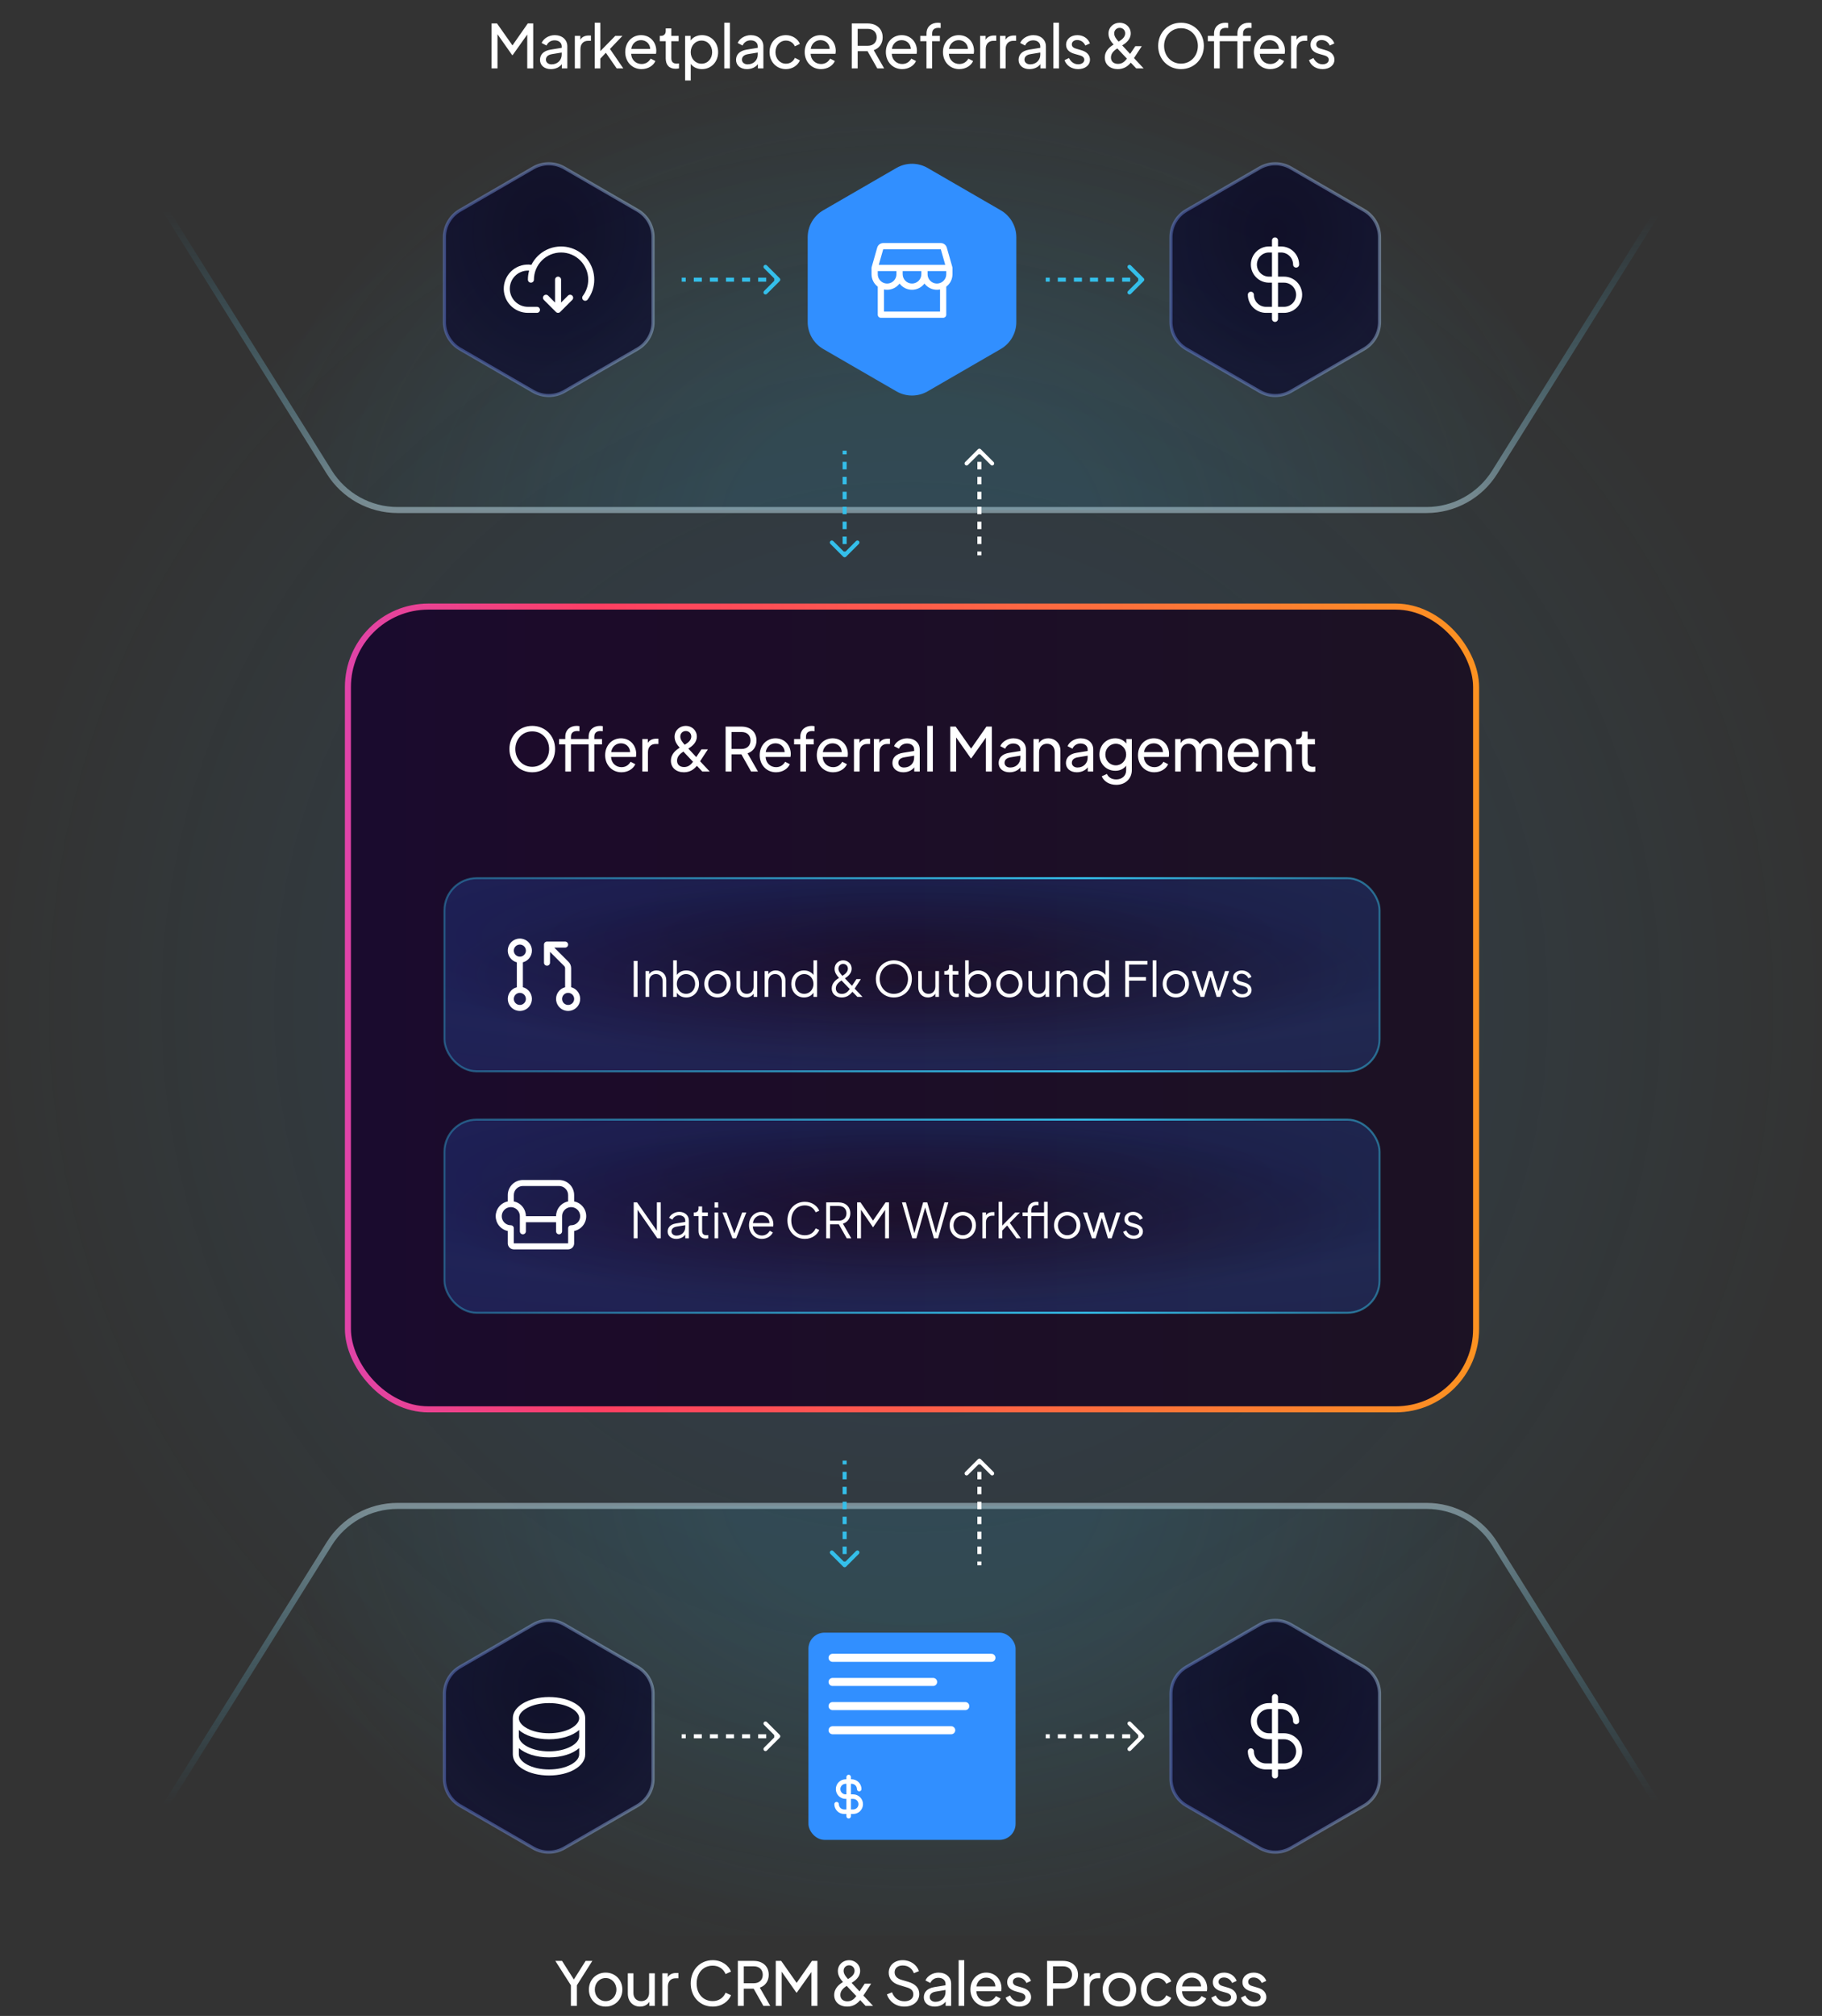
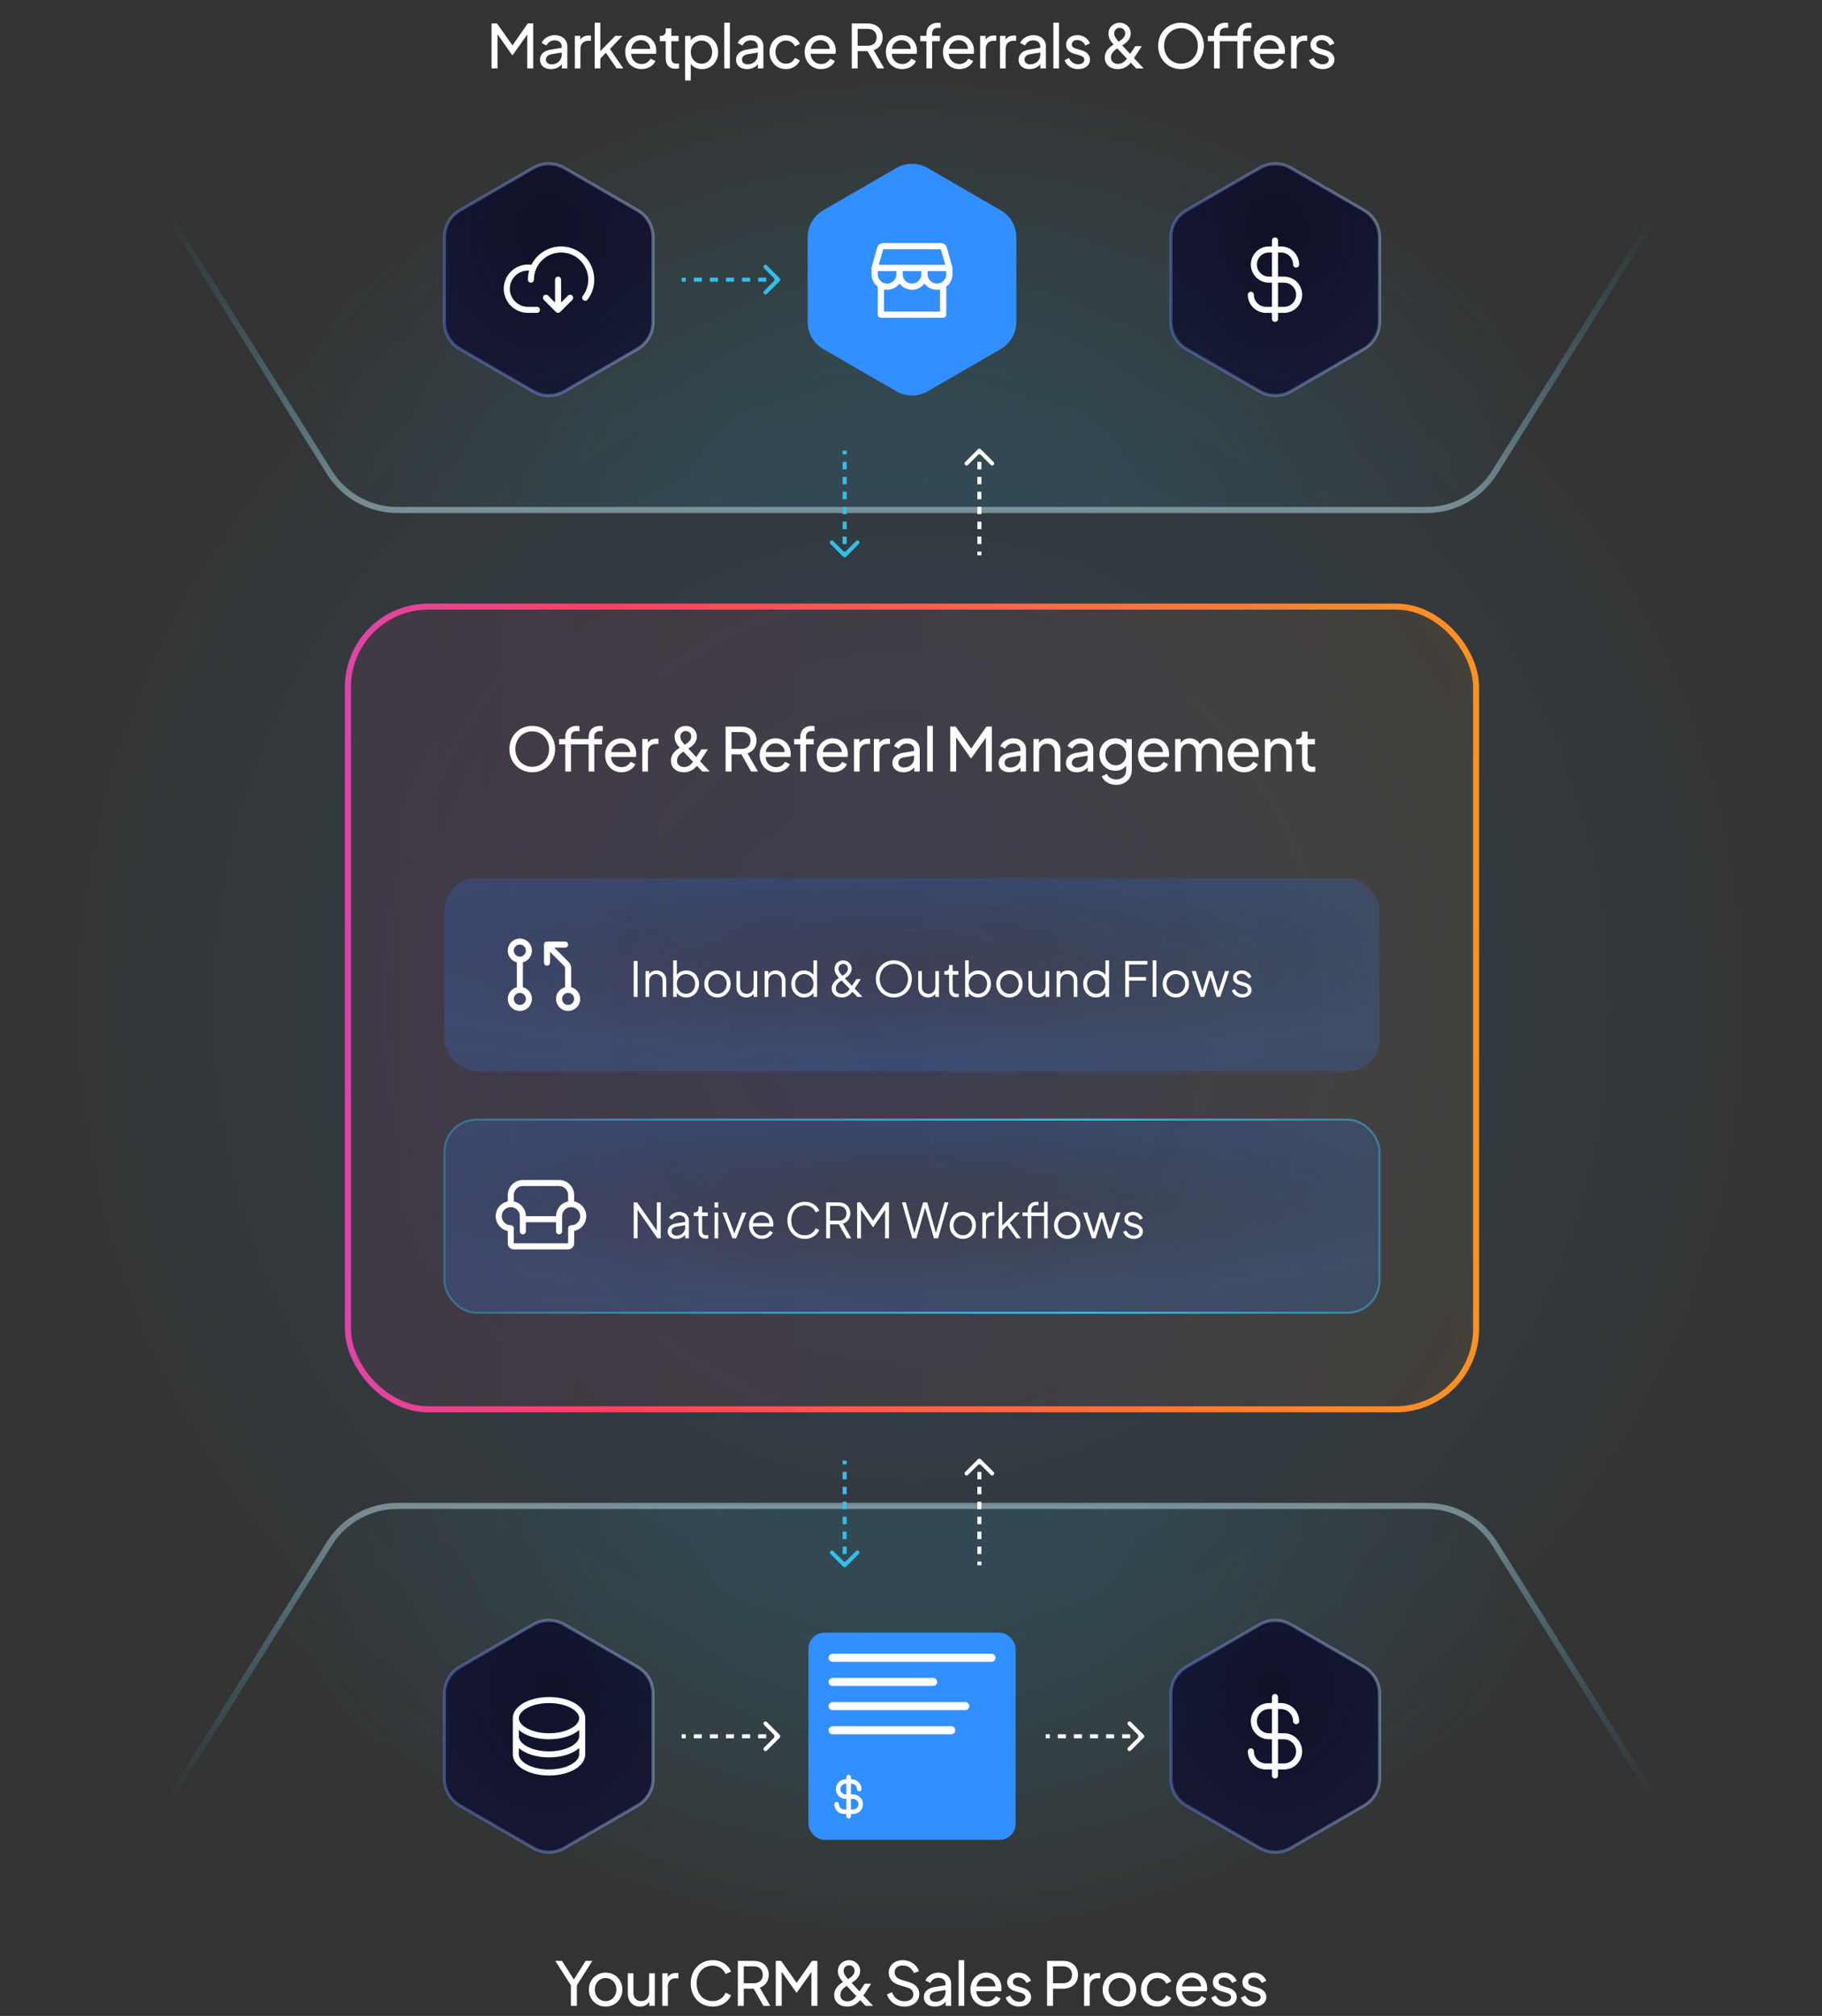
<svg xmlns="http://www.w3.org/2000/svg" width="906" height="1002" viewBox="0 0 906 1002" fill="none">
  <rect x="0" y="0" width="906" height="1002" fill="#333333" stroke="none" />
  <ellipse opacity="0.16" cx="453" cy="500.5" rx="453" ry="453.5" fill="url(#paint0_radial_5541_57)" />
  <path d="M792.812 962C824.233 962 843.386 927.435 826.728 900.793L743.251 767.293C735.941 755.602 723.124 748.5 709.336 748.5H197.664C183.876 748.5 171.059 755.602 163.749 767.293L80.272 900.793C63.614 927.435 82.767 962 114.188 962L792.812 962Z" fill="url(#paint1_radial_5541_57)" fill-opacity="0.72" stroke="url(#paint2_linear_5541_57)" stroke-width="3" />
  <path d="M792.812 40C824.233 40 843.386 74.566 826.728 101.207L743.251 234.707C735.941 246.398 723.124 253.5 709.336 253.5L197.664 253.5C183.876 253.5 171.059 246.398 163.749 234.707L80.272 101.207C63.614 74.565 82.767 40 114.188 40L792.812 40Z" fill="url(#paint3_radial_5541_57)" fill-opacity="0.72" stroke="url(#paint4_linear_5541_57)" stroke-width="3" />
-   <rect x="173" y="301.5" width="561" height="399" rx="40" fill="#090724" />
  <rect x="173" y="301.5" width="561" height="399" rx="40" fill="url(#paint5_linear_5541_57)" fill-opacity="0.08" />
  <rect x="173" y="301.5" width="561" height="399" rx="40" stroke="url(#paint6_linear_5541_57)" stroke-width="3" />
  <path d="M264.653 383.86C258.323 383.86 253.313 379 253.313 372.31C253.313 365.62 258.293 360.79 264.653 360.79C271.013 360.79 276.023 365.65 276.023 372.31C276.023 379 271.013 383.86 264.653 383.86ZM264.653 381.13C269.543 381.13 273.053 377.23 273.053 372.31C273.053 367.42 269.573 363.52 264.653 363.52C259.733 363.52 256.253 367.42 256.253 372.31C256.253 377.23 259.763 381.13 264.653 381.13ZM281.091 383.5V370H278.001V367.33H281.091V366.19C281.091 362.71 283.611 360.79 286.731 360.79C287.151 360.79 287.781 360.85 288.141 360.94V363.43C287.841 363.37 287.301 363.34 287.061 363.34C285.201 363.34 283.911 364.12 283.911 366.19V367.33H292.701V366.19C292.701 362.71 295.221 360.79 298.341 360.79C298.761 360.79 299.391 360.85 299.751 360.94V363.43C299.451 363.37 298.911 363.34 298.671 363.34C296.811 363.34 295.521 364.12 295.521 366.19V367.33H299.361V370H295.521V383.5H292.701V370H283.911V383.5H281.091ZM309.014 383.86C304.364 383.86 300.914 380.23 300.914 375.37C300.914 370.51 304.304 366.97 308.774 366.97C313.544 366.97 316.364 370.72 316.364 374.74C316.364 375.19 316.304 375.76 316.214 376.24H303.854C304.004 379.36 306.314 381.31 309.044 381.31C311.204 381.31 312.644 380.2 313.574 378.64L315.914 379.84C314.924 382.09 312.314 383.86 309.014 383.86ZM308.774 369.46C306.344 369.46 304.304 371.11 303.914 373.84H313.334C313.244 371.26 311.264 369.46 308.774 369.46ZM319.402 383.5V367.33H322.132V369.25C322.972 367.84 324.442 367.15 326.422 367.15H327.412V369.79H326.002C323.722 369.79 322.192 371.29 322.192 373.87V383.5H319.402ZM340.086 383.86C336.306 383.86 333.606 381.61 333.606 378.13C333.606 374.59 336.366 372.64 337.986 371.65C336.726 370.24 335.436 368.5 335.436 366.22C335.436 363.01 337.986 360.79 341.016 360.79C344.016 360.79 346.506 363.01 346.506 366.1C346.506 369.16 344.076 370.96 342.276 372.07L346.206 376.3L348.786 372.46H351.996L348.126 378.37L352.926 383.5H349.236L346.536 380.65C345.186 382.27 343.206 383.86 340.086 383.86ZM338.286 366.1C338.286 367.63 339.396 369.01 340.476 370.18C342.096 369.22 343.746 367.96 343.746 366.07C343.746 364.51 342.576 363.34 341.016 363.34C339.456 363.34 338.286 364.51 338.286 366.1ZM336.666 378.07C336.666 380.08 338.076 381.25 340.176 381.25C342.336 381.25 343.596 379.99 344.616 378.64L339.816 373.57C338.376 374.53 336.666 375.85 336.666 378.07ZM360.809 383.5V361.15H368.699C373.139 361.15 376.169 363.82 376.169 368.05C376.169 371.2 374.459 373.51 371.729 374.44L376.919 383.5H373.499L368.669 374.95H363.749V383.5H360.809ZM363.749 372.25H368.789C371.429 372.25 373.199 370.63 373.199 368.05C373.199 365.47 371.429 363.85 368.789 363.85H363.749V372.25ZM385.863 383.86C381.213 383.86 377.763 380.23 377.763 375.37C377.763 370.51 381.153 366.97 385.623 366.97C390.393 366.97 393.213 370.72 393.213 374.74C393.213 375.19 393.153 375.76 393.063 376.24H380.703C380.853 379.36 383.163 381.31 385.893 381.31C388.053 381.31 389.493 380.2 390.423 378.64L392.763 379.84C391.773 382.09 389.163 383.86 385.863 383.86ZM385.623 369.46C383.193 369.46 381.153 371.11 380.763 373.84H390.183C390.093 371.26 388.113 369.46 385.623 369.46ZM397.961 383.5V370H394.871V367.33H397.961V366.19C397.961 362.71 400.481 360.79 403.601 360.79C404.021 360.79 404.651 360.85 405.011 360.94V363.43C404.711 363.37 404.171 363.34 403.931 363.34C402.071 363.34 400.781 364.12 400.781 366.19V367.33H404.621V370H400.781V383.5H397.961ZM414.253 383.86C409.603 383.86 406.153 380.23 406.153 375.37C406.153 370.51 409.543 366.97 414.013 366.97C418.783 366.97 421.603 370.72 421.603 374.74C421.603 375.19 421.543 375.76 421.453 376.24H409.093C409.243 379.36 411.553 381.31 414.283 381.31C416.443 381.31 417.883 380.2 418.813 378.64L421.153 379.84C420.163 382.09 417.553 383.86 414.253 383.86ZM414.013 369.46C411.583 369.46 409.543 371.11 409.153 373.84H418.573C418.483 371.26 416.503 369.46 414.013 369.46ZM424.641 383.5V367.33H427.371V369.25C428.211 367.84 429.681 367.15 431.661 367.15H432.651V369.79H431.241C428.961 369.79 427.431 371.29 427.431 373.87V383.5H424.641ZM434.529 383.5V367.33H437.259V369.25C438.099 367.84 439.569 367.15 441.549 367.15H442.539V369.79H441.129C438.849 369.79 437.319 371.29 437.319 373.87V383.5H434.529ZM449.158 383.86C445.978 383.86 443.758 382 443.758 379.27C443.758 376.72 445.378 374.77 449.038 374.17L454.558 373.27V372.52C454.558 370.78 453.118 369.55 451.018 369.55C449.128 369.55 447.658 370.6 446.998 372.13L444.568 370.87C445.468 368.65 448.198 366.97 451.078 366.97C454.768 366.97 457.348 369.25 457.348 372.52V383.5H454.618V381.4C453.478 382.9 451.528 383.86 449.158 383.86ZM446.698 379.18C446.698 380.5 447.868 381.49 449.488 381.49C452.518 381.49 454.558 379.36 454.558 376.63V375.61L449.668 376.42C447.568 376.78 446.698 377.8 446.698 379.18ZM461.073 383.5V360.79H463.863V383.5H461.073ZM472.508 383.5V361.15H475.208L482.888 372.07L490.508 361.15H493.208V383.5H490.238V366.67L482.978 376.9H482.738L475.448 366.52V383.5H472.508ZM501.982 383.86C498.802 383.86 496.582 382 496.582 379.27C496.582 376.72 498.202 374.77 501.862 374.17L507.382 373.27V372.52C507.382 370.78 505.942 369.55 503.842 369.55C501.952 369.55 500.482 370.6 499.822 372.13L497.392 370.87C498.292 368.65 501.022 366.97 503.902 366.97C507.592 366.97 510.172 369.25 510.172 372.52V383.5H507.442V381.4C506.302 382.9 504.352 383.86 501.982 383.86ZM499.522 379.18C499.522 380.5 500.692 381.49 502.312 381.49C505.342 381.49 507.382 379.36 507.382 376.63V375.61L502.492 376.42C500.392 376.78 499.522 377.8 499.522 379.18ZM513.898 383.5V367.33H516.628V369.31C517.588 367.81 519.238 366.97 521.248 366.97C524.698 366.97 527.308 369.55 527.308 373.03V383.5H524.488V373.93C524.488 371.26 522.898 369.67 520.618 369.67C518.338 369.67 516.688 371.29 516.688 373.93V383.5H513.898ZM535.44 383.86C532.26 383.86 530.04 382 530.04 379.27C530.04 376.72 531.66 374.77 535.32 374.17L540.84 373.27V372.52C540.84 370.78 539.4 369.55 537.3 369.55C535.41 369.55 533.94 370.6 533.28 372.13L530.85 370.87C531.75 368.65 534.48 366.97 537.36 366.97C541.05 366.97 543.63 369.25 543.63 372.52V383.5H540.9V381.4C539.76 382.9 537.81 383.86 535.44 383.86ZM532.98 379.18C532.98 380.5 534.15 381.49 535.77 381.49C538.8 381.49 540.84 379.36 540.84 376.63V375.61L535.95 376.42C533.85 376.78 532.98 377.8 532.98 379.18ZM555.066 390.1C551.616 390.1 548.916 388.39 547.836 385.87L550.446 384.67C551.016 386.2 552.636 387.4 555.036 387.4C557.766 387.4 559.986 385.78 559.986 382.81V380.56C558.786 382.21 556.806 383.11 554.616 383.11C550.056 383.11 546.696 379.6 546.696 375.04C546.696 370.48 550.026 366.97 554.586 366.97C556.866 366.97 558.786 367.93 560.076 369.58V367.33H562.806V382.81C562.806 387.01 559.566 390.1 555.066 390.1ZM554.856 380.41C557.736 380.41 559.986 378.01 559.986 375.04C559.986 372.07 557.736 369.67 554.856 369.67C551.886 369.67 549.636 372.07 549.636 375.04C549.636 378.04 551.856 380.41 554.856 380.41ZM573.972 383.86C569.322 383.86 565.872 380.23 565.872 375.37C565.872 370.51 569.262 366.97 573.732 366.97C578.502 366.97 581.322 370.72 581.322 374.74C581.322 375.19 581.262 375.76 581.172 376.24H568.812C568.962 379.36 571.272 381.31 574.002 381.31C576.162 381.31 577.602 380.2 578.532 378.64L580.872 379.84C579.882 382.09 577.272 383.86 573.972 383.86ZM573.732 369.46C571.302 369.46 569.262 371.11 568.872 373.84H578.292C578.202 371.26 576.222 369.46 573.732 369.46ZM584.359 383.5V367.33H587.089V369.34C588.019 367.81 589.669 366.97 591.589 366.97C593.809 366.97 595.729 368.11 596.689 369.91C597.739 367.99 599.629 366.97 601.759 366.97C605.089 366.97 607.789 369.55 607.789 373.03V383.5H604.969V373.93C604.969 371.26 603.409 369.67 601.249 369.67C599.059 369.67 597.469 371.29 597.469 373.93V383.5H594.649V373.93C594.649 371.26 593.119 369.67 590.929 369.67C588.769 369.67 587.149 371.29 587.149 373.93V383.5H584.359ZM618.592 383.86C613.942 383.86 610.492 380.23 610.492 375.37C610.492 370.51 613.882 366.97 618.352 366.97C623.122 366.97 625.942 370.72 625.942 374.74C625.942 375.19 625.882 375.76 625.792 376.24H613.432C613.582 379.36 615.892 381.31 618.622 381.31C620.782 381.31 622.222 380.2 623.152 378.64L625.492 379.84C624.502 382.09 621.892 383.86 618.592 383.86ZM618.352 369.46C615.922 369.46 613.882 371.11 613.492 373.84H622.912C622.822 371.26 620.842 369.46 618.352 369.46ZM628.98 383.5V367.33H631.71V369.31C632.67 367.81 634.32 366.97 636.33 366.97C639.78 366.97 642.39 369.55 642.39 373.03V383.5H639.57V373.93C639.57 371.26 637.98 369.67 635.7 369.67C633.42 369.67 631.77 371.29 631.77 373.93V383.5H628.98ZM652.352 383.68C649.202 383.68 647.432 381.82 647.432 378.52V370H644.492V367.33H645.092C646.532 367.33 647.432 366.4 647.432 364.93V363.61H650.222V367.33H653.852V370H650.222V378.43C650.222 380.08 650.942 381.13 652.922 381.13C653.222 381.13 653.672 381.1 654.032 381.04V383.5C653.522 383.62 652.802 383.68 652.352 383.68Z" fill="white" />
  <rect x="221" y="436.5" width="465" height="96" rx="16" fill="url(#paint7_radial_5541_57)" fill-opacity="0.56" />
  <rect x="221" y="436.5" width="465" height="96" rx="16" fill="url(#paint8_radial_5541_57)" />
-   <rect x="221" y="436.5" width="465" height="96" rx="16" stroke="url(#paint9_linear_5541_57)" />
  <path d="M264.5 472.5C264.499 471.378 264.184 470.278 263.59 469.326C262.996 468.375 262.147 467.608 261.139 467.115C260.132 466.621 259.006 466.42 257.89 466.534C256.773 466.648 255.711 467.073 254.825 467.76C253.938 468.448 253.261 469.37 252.872 470.423C252.483 471.475 252.397 472.615 252.624 473.714C252.85 474.813 253.38 475.827 254.154 476.64C254.928 477.452 255.914 478.032 257 478.312V490.687C255.586 491.052 254.354 491.921 253.534 493.129C252.714 494.338 252.364 495.804 252.548 497.253C252.732 498.702 253.438 500.034 254.534 500.999C255.629 501.964 257.04 502.497 258.5 502.497C259.96 502.497 261.371 501.964 262.466 500.999C263.562 500.034 264.268 498.702 264.452 497.253C264.636 495.804 264.286 494.338 263.466 493.129C262.646 491.921 261.414 491.052 260 490.687V478.312C261.287 477.978 262.428 477.226 263.242 476.174C264.056 475.122 264.499 473.83 264.5 472.5ZM255.5 472.5C255.5 471.907 255.676 471.327 256.006 470.833C256.335 470.34 256.804 469.955 257.352 469.728C257.9 469.501 258.503 469.442 259.085 469.558C259.667 469.673 260.202 469.959 260.621 470.379C261.041 470.798 261.327 471.333 261.442 471.915C261.558 472.497 261.499 473.1 261.272 473.648C261.045 474.196 260.66 474.665 260.167 474.994C259.673 475.324 259.093 475.5 258.5 475.5C257.704 475.5 256.941 475.184 256.379 474.621C255.816 474.059 255.5 473.296 255.5 472.5ZM261.5 496.5C261.5 497.093 261.324 497.673 260.994 498.167C260.665 498.66 260.196 499.044 259.648 499.272C259.1 499.499 258.497 499.558 257.915 499.442C257.333 499.327 256.798 499.041 256.379 498.621C255.959 498.202 255.673 497.667 255.558 497.085C255.442 496.503 255.501 495.9 255.728 495.352C255.955 494.804 256.34 494.335 256.833 494.006C257.327 493.676 257.907 493.5 258.5 493.5C259.296 493.5 260.059 493.816 260.621 494.379C261.184 494.941 261.5 495.704 261.5 496.5ZM284 490.687V481.243C284.003 480.651 283.889 480.065 283.663 479.518C283.438 478.971 283.106 478.474 282.688 478.056L275.621 471H281C281.398 471 281.779 470.842 282.061 470.561C282.342 470.279 282.5 469.898 282.5 469.5C282.5 469.102 282.342 468.721 282.061 468.439C281.779 468.158 281.398 468 281 468H272C271.602 468 271.221 468.158 270.939 468.439C270.658 468.721 270.5 469.102 270.5 469.5V478.5C270.5 478.898 270.658 479.279 270.939 479.561C271.221 479.842 271.602 480 272 480C272.398 480 272.779 479.842 273.061 479.561C273.342 479.279 273.5 478.898 273.5 478.5V473.121L280.561 480.187C280.701 480.327 280.811 480.492 280.886 480.674C280.962 480.856 281 481.052 281 481.249V490.687C279.586 491.052 278.354 491.921 277.534 493.129C276.714 494.338 276.364 495.804 276.548 497.253C276.732 498.702 277.438 500.034 278.534 500.999C279.629 501.964 281.04 502.497 282.5 502.497C283.96 502.497 285.371 501.964 286.466 500.999C287.562 500.034 288.268 498.702 288.452 497.253C288.636 495.804 288.286 494.338 287.466 493.129C286.646 491.921 285.414 491.052 284 490.687ZM282.5 499.5C281.907 499.5 281.327 499.324 280.833 498.994C280.34 498.665 279.955 498.196 279.728 497.648C279.501 497.1 279.442 496.497 279.558 495.915C279.673 495.333 279.959 494.798 280.379 494.379C280.798 493.959 281.333 493.673 281.915 493.558C282.497 493.442 283.1 493.501 283.648 493.728C284.196 493.955 284.665 494.34 284.994 494.833C285.324 495.327 285.5 495.907 285.5 496.5C285.5 497.296 285.184 498.059 284.621 498.621C284.059 499.184 283.296 499.5 282.5 499.5Z" fill="white" />
  <path d="M315.112 495.5V477.62H317.032V495.5H315.112ZM320.989 495.5V482.636H322.789V484.22C323.557 483.044 324.901 482.348 326.485 482.348C329.197 482.348 331.309 484.412 331.309 487.148V495.5H329.509V487.844C329.509 485.516 328.141 484.148 326.173 484.148C324.205 484.148 322.789 485.54 322.789 487.844V495.5H320.989ZM341.25 495.788C339.258 495.788 337.53 494.924 336.546 493.412V495.5H334.746V477.332H336.546V484.58C337.578 483.212 339.234 482.348 341.25 482.348C344.898 482.348 347.586 485.204 347.586 489.068C347.586 492.932 344.874 495.788 341.25 495.788ZM341.154 493.988C343.746 493.988 345.666 491.876 345.666 489.068C345.666 486.26 343.722 484.148 341.154 484.148C338.562 484.148 336.546 486.284 336.546 489.068C336.546 491.852 338.562 493.988 341.154 493.988ZM356.778 495.788C353.13 495.788 350.226 492.932 350.226 489.044C350.226 485.204 353.034 482.348 356.778 482.348C360.498 482.348 363.306 485.18 363.306 489.044C363.306 493.004 360.354 495.788 356.778 495.788ZM356.778 493.988C359.346 493.988 361.386 491.852 361.386 489.044C361.386 486.26 359.346 484.148 356.778 484.148C354.186 484.148 352.146 486.26 352.146 489.044C352.146 491.852 354.186 493.988 356.778 493.988ZM371.041 495.788C368.329 495.788 366.217 493.724 366.217 490.748V482.636H368.017V490.532C368.017 492.62 369.385 493.988 371.353 493.988C373.321 493.988 374.737 492.596 374.737 490.292V482.636H376.537V495.5H374.737V493.916C373.969 495.092 372.625 495.788 371.041 495.788ZM380.239 495.5V482.636H382.039V484.22C382.807 483.044 384.151 482.348 385.735 482.348C388.447 482.348 390.559 484.412 390.559 487.148V495.5H388.759V487.844C388.759 485.516 387.391 484.148 385.423 484.148C383.455 484.148 382.039 485.54 382.039 487.844V495.5H380.239ZM399.804 495.788C396.18 495.788 393.468 492.932 393.468 489.068C393.468 485.204 396.156 482.348 399.804 482.348C401.82 482.348 403.476 483.212 404.508 484.58V477.332H406.308V495.5H404.508V493.412C403.524 494.924 401.796 495.788 399.804 495.788ZM399.9 493.988C402.492 493.988 404.508 491.852 404.508 489.068C404.508 486.284 402.492 484.148 399.9 484.148C397.332 484.148 395.388 486.26 395.388 489.068C395.388 491.876 397.308 493.988 399.9 493.988ZM418.57 495.788C415.69 495.788 413.578 494.036 413.578 491.324C413.578 488.468 415.906 486.884 417.202 486.044C416.146 484.916 414.994 483.452 414.994 481.556C414.994 479.084 416.914 477.332 419.266 477.332C421.57 477.332 423.49 479.06 423.49 481.46C423.49 483.884 421.57 485.372 420.13 486.284L423.658 489.98L425.89 486.644H428.074L424.978 491.372L428.914 495.5H426.346L423.874 492.956C422.77 494.348 421.162 495.788 418.57 495.788ZM416.914 481.484C416.914 482.78 417.898 483.956 418.906 485.012C420.178 484.22 421.618 483.092 421.618 481.46C421.618 480.116 420.61 479.108 419.266 479.108C417.898 479.108 416.914 480.116 416.914 481.484ZM415.618 491.276C415.618 493.004 416.842 494.012 418.618 494.012C420.538 494.012 421.642 492.86 422.554 491.588L418.45 487.34C417.178 488.18 415.618 489.332 415.618 491.276ZM444.474 495.788C439.506 495.788 435.521 491.948 435.521 486.548C435.521 481.172 439.506 477.332 444.474 477.332C449.442 477.332 453.426 481.196 453.426 486.548C453.426 491.924 449.442 495.788 444.474 495.788ZM444.474 493.988C448.602 493.988 451.506 490.652 451.506 486.548C451.506 482.492 448.626 479.132 444.474 479.132C440.322 479.132 437.442 482.492 437.442 486.548C437.442 490.652 440.346 493.988 444.474 493.988ZM461.416 495.788C458.704 495.788 456.592 493.724 456.592 490.748V482.636H458.392V490.532C458.392 492.62 459.76 493.988 461.728 493.988C463.696 493.988 465.112 492.596 465.112 490.292V482.636H466.912V495.5H465.112V493.916C464.344 495.092 463 495.788 461.416 495.788ZM475.534 495.644C473.23 495.644 471.934 494.252 471.934 491.756V484.436H469.558V482.636H470.158C471.238 482.636 471.934 481.844 471.934 480.74V479.66H473.734V482.636H476.566V484.436H473.734V491.756C473.734 493.052 474.238 493.964 475.846 493.964C476.11 493.964 476.494 493.94 476.758 493.892V495.5C476.374 495.596 475.822 495.644 475.534 495.644ZM486.422 495.788C484.43 495.788 482.702 494.924 481.718 493.412V495.5H479.918V477.332H481.718V484.58C482.75 483.212 484.406 482.348 486.422 482.348C490.07 482.348 492.758 485.204 492.758 489.068C492.758 492.932 490.046 495.788 486.422 495.788ZM486.326 493.988C488.918 493.988 490.838 491.876 490.838 489.068C490.838 486.26 488.894 484.148 486.326 484.148C483.734 484.148 481.718 486.284 481.718 489.068C481.718 491.852 483.734 493.988 486.326 493.988ZM501.95 495.788C498.302 495.788 495.398 492.932 495.398 489.044C495.398 485.204 498.206 482.348 501.95 482.348C505.67 482.348 508.478 485.18 508.478 489.044C508.478 493.004 505.526 495.788 501.95 495.788ZM501.95 493.988C504.518 493.988 506.558 491.852 506.558 489.044C506.558 486.26 504.518 484.148 501.95 484.148C499.358 484.148 497.318 486.26 497.318 489.044C497.318 491.852 499.358 493.988 501.95 493.988ZM516.213 495.788C513.501 495.788 511.389 493.724 511.389 490.748V482.636H513.189V490.532C513.189 492.62 514.557 493.988 516.525 493.988C518.493 493.988 519.909 492.596 519.909 490.292V482.636H521.709V495.5H519.909V493.916C519.141 495.092 517.797 495.788 516.213 495.788ZM525.411 495.5V482.636H527.211V484.22C527.979 483.044 529.323 482.348 530.907 482.348C533.619 482.348 535.731 484.412 535.731 487.148V495.5H533.931V487.844C533.931 485.516 532.563 484.148 530.595 484.148C528.627 484.148 527.211 485.54 527.211 487.844V495.5H525.411ZM544.976 495.788C541.352 495.788 538.64 492.932 538.64 489.068C538.64 485.204 541.328 482.348 544.976 482.348C546.992 482.348 548.648 483.212 549.68 484.58V477.332H551.48V495.5H549.68V493.412C548.696 494.924 546.968 495.788 544.976 495.788ZM545.072 493.988C547.664 493.988 549.68 491.852 549.68 489.068C549.68 486.284 547.664 484.148 545.072 484.148C542.504 484.148 540.56 486.26 540.56 489.068C540.56 491.876 542.48 493.988 545.072 493.988ZM559.518 495.5V477.62H570.558V479.42H561.438V485.636H569.838V487.436H561.438V495.5H559.518ZM573.2 495.5V477.332H575V495.5H573.2ZM584.708 495.788C581.06 495.788 578.156 492.932 578.156 489.044C578.156 485.204 580.964 482.348 584.708 482.348C588.428 482.348 591.236 485.18 591.236 489.044C591.236 493.004 588.284 495.788 584.708 495.788ZM584.708 493.988C587.276 493.988 589.316 491.852 589.316 489.044C589.316 486.26 587.276 484.148 584.708 484.148C582.116 484.148 580.076 486.26 580.076 489.044C580.076 491.852 582.116 493.988 584.708 493.988ZM597.008 495.5L592.592 482.636H594.632L597.92 492.74L600.992 482.636H602.792L605.888 492.74L609.176 482.636H611.192L606.776 495.5H604.976L601.904 485.324L598.808 495.5H597.008ZM617.765 495.788C615.293 495.788 613.325 494.444 612.509 492.308L614.021 491.588C614.765 493.172 616.157 494.156 617.765 494.156C619.301 494.156 620.501 493.34 620.501 492.116C620.501 490.796 619.109 490.34 618.341 490.124L616.493 489.596C614.117 488.924 613.133 487.676 613.133 486.068C613.133 483.812 615.053 482.348 617.453 482.348C619.613 482.348 621.557 483.548 622.301 485.564L620.765 486.284C620.117 484.844 618.845 483.98 617.381 483.98C615.941 483.98 615.005 484.796 615.005 485.924C615.005 487.244 616.229 487.628 616.901 487.82L619.037 488.444C621.101 489.044 622.349 490.388 622.349 492.116C622.349 494.252 620.453 495.788 617.765 495.788Z" fill="white" />
  <rect x="221" y="556.5" width="465" height="96" rx="16" fill="url(#paint10_radial_5541_57)" fill-opacity="0.56" />
  <rect x="221" y="556.5" width="465" height="96" rx="16" fill="url(#paint11_radial_5541_57)" />
  <rect x="221" y="556.5" width="465" height="96" rx="16" stroke="url(#paint12_linear_5541_57)" />
  <path d="M285.5 597.15V594C285.5 592.011 284.71 590.103 283.303 588.697C281.896 587.29 279.989 586.5 278 586.5H260C258.011 586.5 256.103 587.29 254.696 588.697C253.29 590.103 252.5 592.011 252.5 594V597.15C250.804 597.494 249.28 598.414 248.185 599.754C247.09 601.093 246.492 602.77 246.492 604.5C246.492 606.23 247.09 607.907 248.185 609.246C249.28 610.586 250.804 611.506 252.5 611.85V618C252.5 618.796 252.816 619.559 253.378 620.121C253.941 620.684 254.704 621 255.5 621H282.5C283.295 621 284.058 620.684 284.621 620.121C285.184 619.559 285.5 618.796 285.5 618V611.85C287.195 611.506 288.719 610.586 289.814 609.246C290.909 607.907 291.507 606.23 291.507 604.5C291.507 602.77 290.909 601.093 289.814 599.754C288.719 598.414 287.195 597.494 285.5 597.15ZM260 589.5H278C279.193 589.5 280.338 589.974 281.182 590.818C282.026 591.662 282.5 592.807 282.5 594V597.15C280.807 597.498 279.286 598.419 278.193 599.758C277.1 601.097 276.502 602.772 276.5 604.5H261.5C261.498 602.772 260.9 601.097 259.807 599.758C258.714 598.419 257.193 597.498 255.5 597.15V594C255.5 592.807 255.974 591.662 256.818 590.818C257.662 589.974 258.806 589.5 260 589.5ZM284.073 609H284C283.602 609 283.22 609.158 282.939 609.439C282.658 609.721 282.5 610.102 282.5 610.5V618H255.5V610.5C255.5 610.102 255.342 609.721 255.06 609.439C254.779 609.158 254.398 609 254 609H253.927C253.04 608.986 252.177 608.709 251.447 608.206C250.716 607.703 250.151 606.995 249.822 606.172C249.492 605.349 249.413 604.446 249.595 603.578C249.777 602.71 250.211 601.915 250.843 601.293C251.476 600.671 252.277 600.25 253.148 600.082C254.019 599.914 254.92 600.007 255.738 600.35C256.556 600.693 257.255 601.269 257.746 602.008C258.237 602.746 258.5 603.613 258.5 604.5V612C258.5 612.398 258.658 612.779 258.939 613.061C259.22 613.342 259.602 613.5 260 613.5C260.398 613.5 260.779 613.342 261.06 613.061C261.342 612.779 261.5 612.398 261.5 612V607.5H276.5V612C276.5 612.398 276.658 612.779 276.939 613.061C277.22 613.342 277.602 613.5 278 613.5C278.398 613.5 278.779 613.342 279.06 613.061C279.342 612.779 279.5 612.398 279.5 612V604.5C279.5 603.613 279.762 602.746 280.253 602.008C280.745 601.269 281.443 600.693 282.261 600.35C283.079 600.007 283.98 599.914 284.851 600.082C285.722 600.25 286.524 600.671 287.156 601.293C287.788 601.915 288.222 602.71 288.404 603.578C288.586 604.446 288.507 605.349 288.178 606.172C287.848 606.995 287.283 607.703 286.553 608.206C285.822 608.709 284.96 608.986 284.073 609Z" fill="white" />
  <path d="M315.112 615.5V597.62H316.792L326.632 611.732V597.62H328.552V615.5H326.872L317.032 601.292V615.5H315.112ZM336.24 615.788C333.792 615.788 331.992 614.276 331.992 612.164C331.992 610.172 333.24 608.588 336.096 608.108L340.752 607.34V606.668C340.752 605.132 339.504 604.076 337.728 604.076C336.144 604.076 334.92 604.94 334.344 606.188L332.712 605.3C333.432 603.668 335.568 602.348 337.728 602.348C340.56 602.348 342.552 604.124 342.552 606.668V615.5H340.752V613.652C339.912 614.9 338.232 615.788 336.24 615.788ZM333.912 612.092C333.912 613.244 334.92 614.156 336.36 614.156C338.976 614.156 340.752 612.308 340.752 609.932V608.972L336.528 609.668C334.656 609.98 333.912 610.916 333.912 612.092ZM350.94 615.644C348.636 615.644 347.34 614.252 347.34 611.756V604.436H344.964V602.636H345.564C346.644 602.636 347.34 601.844 347.34 600.74V599.66H349.14V602.636H351.972V604.436H349.14V611.756C349.14 613.052 349.644 613.964 351.252 613.964C351.516 613.964 351.9 613.94 352.164 613.892V615.5C351.78 615.596 351.228 615.644 350.94 615.644ZM355.325 600.26V597.62H357.125V600.26H355.325ZM355.325 615.5V602.636H357.125V615.5H355.325ZM364.241 615.5L359.225 602.636H361.241L365.153 613.052L369.065 602.636H371.105L366.041 615.5H364.241ZM378.829 615.788C375.229 615.788 372.445 612.932 372.445 609.02C372.445 605.156 375.109 602.348 378.637 602.348C382.333 602.348 384.565 605.396 384.565 608.468C384.565 608.78 384.541 609.212 384.469 609.62H374.341C374.413 612.38 376.549 614.108 378.829 614.108C380.701 614.108 381.949 613.1 382.765 611.756L384.301 612.572C383.509 614.324 381.445 615.788 378.829 615.788ZM378.637 604.028C376.549 604.028 374.677 605.516 374.389 607.94H382.621C382.597 605.636 380.773 604.028 378.637 604.028ZM400.241 615.788C395.201 615.788 391.553 611.924 391.553 606.572C391.553 601.22 395.201 597.332 400.241 597.332C403.865 597.332 406.505 599.564 407.393 601.796L405.593 602.588C404.681 600.5 402.785 599.132 400.241 599.132C396.281 599.132 393.473 602.132 393.473 606.572C393.473 611.012 396.281 613.988 400.241 613.988C402.785 613.988 404.681 612.644 405.593 610.556L407.393 611.348C406.505 613.58 403.865 615.788 400.241 615.788ZM410.831 615.5V597.62H416.975C420.479 597.62 422.831 599.828 422.831 603.092C422.831 605.636 421.415 607.508 419.135 608.228L423.311 615.5H421.055L417.119 608.54H412.751V615.5H410.831ZM412.751 606.74H417.071C419.375 606.74 420.911 605.348 420.911 603.068C420.911 600.812 419.375 599.42 417.071 599.42H412.751V606.74ZM426.206 615.5V597.62H427.886L434.126 606.692L440.366 597.62H442.046V615.5H440.126V601.364L434.174 609.98H434.078L428.126 601.316V615.5H426.206ZM453.634 615.5L448.498 597.62H450.442L454.69 612.908L459.034 597.62H461.074L465.394 612.86L469.642 597.62H471.586L466.45 615.5H464.41L460.042 600.188L455.674 615.5H453.634ZM478.77 615.788C475.122 615.788 472.218 612.932 472.218 609.044C472.218 605.204 475.026 602.348 478.77 602.348C482.49 602.348 485.298 605.18 485.298 609.044C485.298 613.004 482.346 615.788 478.77 615.788ZM478.77 613.988C481.338 613.988 483.378 611.852 483.378 609.044C483.378 606.26 481.338 604.148 478.77 604.148C476.178 604.148 474.138 606.26 474.138 609.044C474.138 611.852 476.178 613.988 478.77 613.988ZM488.473 615.5V602.636H490.273V604.028C490.945 603.044 492.097 602.468 493.657 602.468H494.473V604.268H493.345C491.497 604.268 490.273 605.468 490.273 607.58V615.5H488.473ZM496.582 615.5V597.332H498.382V609.164L504.838 602.636H507.166L502.126 607.796L507.622 615.5H505.462L500.83 609.116L498.382 611.636V615.5H496.582ZM511.051 615.5V604.436H508.483V602.636H511.051V601.484C511.051 598.796 513.091 597.332 515.347 597.332C515.659 597.332 516.139 597.38 516.403 597.452V599.084C516.187 599.036 515.707 599.012 515.539 599.012C514.003 599.012 512.851 599.66 512.851 601.484V602.636H519.163V597.332H520.963V615.5H519.163V604.436H512.851V615.5H511.051ZM530.685 615.788C527.037 615.788 524.133 612.932 524.133 609.044C524.133 605.204 526.941 602.348 530.685 602.348C534.405 602.348 537.213 605.18 537.213 609.044C537.213 613.004 534.261 615.788 530.685 615.788ZM530.685 613.988C533.253 613.988 535.293 611.852 535.293 609.044C535.293 606.26 533.253 604.148 530.685 604.148C528.093 604.148 526.053 606.26 526.053 609.044C526.053 611.852 528.093 613.988 530.685 613.988ZM542.985 615.5L538.569 602.636H540.609L543.897 612.74L546.969 602.636H548.769L551.865 612.74L555.153 602.636H557.169L552.753 615.5H550.953L547.881 605.324L544.785 615.5H542.985ZM563.742 615.788C561.27 615.788 559.302 614.444 558.486 612.308L559.998 611.588C560.742 613.172 562.134 614.156 563.742 614.156C565.278 614.156 566.478 613.34 566.478 612.116C566.478 610.796 565.086 610.34 564.318 610.124L562.47 609.596C560.094 608.924 559.11 607.676 559.11 606.068C559.11 603.812 561.03 602.348 563.43 602.348C565.59 602.348 567.534 603.548 568.278 605.564L566.742 606.284C566.094 604.844 564.822 603.98 563.358 603.98C561.918 603.98 560.982 604.796 560.982 605.924C560.982 607.244 562.206 607.628 562.878 607.82L565.014 608.444C567.078 609.044 568.326 610.388 568.326 612.116C568.326 614.252 566.43 615.788 563.742 615.788Z" fill="white" />
  <path d="M244.444 34V11.65H247.144L254.824 22.57L262.444 11.65H265.144V34H262.174V17.17L254.914 27.4H254.674L247.384 17.02V34H244.444ZM273.918 34.36C270.738 34.36 268.518 32.5 268.518 29.77C268.518 27.22 270.138 25.27 273.798 24.67L279.318 23.77V23.02C279.318 21.28 277.878 20.05 275.778 20.05C273.888 20.05 272.418 21.1 271.758 22.63L269.328 21.37C270.228 19.15 272.958 17.47 275.838 17.47C279.528 17.47 282.108 19.75 282.108 23.02V34H279.378V31.9C278.238 33.4 276.288 34.36 273.918 34.36ZM271.458 29.68C271.458 31 272.628 31.99 274.248 31.99C277.278 31.99 279.318 29.86 279.318 27.13V26.11L274.428 26.92C272.328 27.28 271.458 28.3 271.458 29.68ZM285.834 34V17.83H288.564V19.75C289.404 18.34 290.874 17.65 292.854 17.65H293.844V20.29H292.434C290.154 20.29 288.624 21.79 288.624 24.37V34H285.834ZM295.722 34V11.29H298.512V25.42L305.952 17.83H309.522L303.312 24.34L309.942 34H306.642L301.272 26.23L298.512 29.14V34H295.722ZM318.997 34.36C314.347 34.36 310.897 30.73 310.897 25.87C310.897 21.01 314.287 17.47 318.757 17.47C323.527 17.47 326.347 21.22 326.347 25.24C326.347 25.69 326.287 26.26 326.197 26.74H313.837C313.987 29.86 316.297 31.81 319.027 31.81C321.187 31.81 322.627 30.7 323.557 29.14L325.897 30.34C324.907 32.59 322.297 34.36 318.997 34.36ZM318.757 19.96C316.327 19.96 314.287 21.61 313.897 24.34H323.317C323.227 21.76 321.247 19.96 318.757 19.96ZM335.955 34.18C332.805 34.18 331.035 32.32 331.035 29.02V20.5H328.095V17.83H328.695C330.135 17.83 331.035 16.9 331.035 15.43V14.11H333.825V17.83H337.455V20.5H333.825V28.93C333.825 30.58 334.545 31.63 336.525 31.63C336.825 31.63 337.275 31.6 337.635 31.54V34C337.125 34.12 336.405 34.18 335.955 34.18ZM340.68 40V17.83H343.41V20.11C344.67 18.46 346.65 17.47 349.08 17.47C353.67 17.47 357.09 21.1 357.09 25.93C357.09 30.73 353.67 34.36 349.05 34.36C346.74 34.36 344.7 33.43 343.47 31.75V40H340.68ZM348.84 31.66C351.9 31.66 354.12 29.2 354.12 25.93C354.12 22.63 351.87 20.17 348.84 20.17C345.81 20.17 343.47 22.66 343.47 25.93C343.47 29.2 345.81 31.66 348.84 31.66ZM360.148 34V11.29H362.938V34H360.148ZM371.407 34.36C368.227 34.36 366.007 32.5 366.007 29.77C366.007 27.22 367.627 25.27 371.287 24.67L376.807 23.77V23.02C376.807 21.28 375.367 20.05 373.267 20.05C371.377 20.05 369.907 21.1 369.247 22.63L366.817 21.37C367.717 19.15 370.447 17.47 373.327 17.47C377.017 17.47 379.597 19.75 379.597 23.02V34H376.867V31.9C375.727 33.4 373.777 34.36 371.407 34.36ZM368.947 29.68C368.947 31 370.117 31.99 371.737 31.99C374.767 31.99 376.807 29.86 376.807 27.13V26.11L371.917 26.92C369.817 27.28 368.947 28.3 368.947 29.68ZM390.823 34.36C386.053 34.36 382.663 30.7 382.663 25.9C382.663 21.07 386.053 17.47 390.823 17.47C393.973 17.47 396.733 19.3 397.753 21.82L395.263 23.02C394.513 21.34 392.863 20.17 390.823 20.17C387.853 20.17 385.603 22.6 385.603 25.93C385.603 29.2 387.853 31.66 390.823 31.66C392.893 31.66 394.483 30.52 395.263 28.75L397.753 30.01C396.733 32.5 394.003 34.36 390.823 34.36ZM408.239 34.36C403.589 34.36 400.139 30.73 400.139 25.87C400.139 21.01 403.529 17.47 407.999 17.47C412.769 17.47 415.589 21.22 415.589 25.24C415.589 25.69 415.529 26.26 415.439 26.74H403.079C403.229 29.86 405.539 31.81 408.269 31.81C410.429 31.81 411.869 30.7 412.799 29.14L415.139 30.34C414.149 32.59 411.539 34.36 408.239 34.36ZM407.999 19.96C405.569 19.96 403.529 21.61 403.139 24.34H412.559C412.469 21.76 410.489 19.96 407.999 19.96ZM423.543 34V11.65H431.433C435.873 11.65 438.903 14.32 438.903 18.55C438.903 21.7 437.193 24.01 434.463 24.94L439.653 34H436.233L431.403 25.45H426.483V34H423.543ZM426.483 22.75H431.523C434.163 22.75 435.933 21.13 435.933 18.55C435.933 15.97 434.163 14.35 431.523 14.35H426.483V22.75ZM448.597 34.36C443.947 34.36 440.497 30.73 440.497 25.87C440.497 21.01 443.887 17.47 448.357 17.47C453.127 17.47 455.947 21.22 455.947 25.24C455.947 25.69 455.887 26.26 455.797 26.74H443.437C443.587 29.86 445.897 31.81 448.627 31.81C450.787 31.81 452.227 30.7 453.157 29.14L455.497 30.34C454.507 32.59 451.897 34.36 448.597 34.36ZM448.357 19.96C445.927 19.96 443.887 21.61 443.497 24.34H452.917C452.827 21.76 450.847 19.96 448.357 19.96ZM460.695 34V20.5H457.605V17.83H460.695V16.69C460.695 13.21 463.215 11.29 466.335 11.29C466.755 11.29 467.385 11.35 467.745 11.44V13.93C467.445 13.87 466.905 13.84 466.665 13.84C464.805 13.84 463.515 14.62 463.515 16.69V17.83H467.355V20.5H463.515V34H460.695ZM476.987 34.36C472.337 34.36 468.887 30.73 468.887 25.87C468.887 21.01 472.277 17.47 476.747 17.47C481.517 17.47 484.337 21.22 484.337 25.24C484.337 25.69 484.277 26.26 484.187 26.74H471.827C471.977 29.86 474.287 31.81 477.017 31.81C479.177 31.81 480.617 30.7 481.547 29.14L483.887 30.34C482.897 32.59 480.287 34.36 476.987 34.36ZM476.747 19.96C474.317 19.96 472.277 21.61 471.887 24.34H481.307C481.217 21.76 479.237 19.96 476.747 19.96ZM487.375 34V17.83H490.105V19.75C490.945 18.34 492.415 17.65 494.395 17.65H495.385V20.29H493.975C491.695 20.29 490.165 21.79 490.165 24.37V34H487.375ZM497.263 34V17.83H499.993V19.75C500.833 18.34 502.303 17.65 504.283 17.65H505.273V20.29H503.863C501.583 20.29 500.053 21.79 500.053 24.37V34H497.263ZM511.892 34.36C508.712 34.36 506.492 32.5 506.492 29.77C506.492 27.22 508.112 25.27 511.772 24.67L517.292 23.77V23.02C517.292 21.28 515.852 20.05 513.752 20.05C511.862 20.05 510.392 21.1 509.732 22.63L507.302 21.37C508.202 19.15 510.932 17.47 513.812 17.47C517.502 17.47 520.082 19.75 520.082 23.02V34H517.352V31.9C516.212 33.4 514.262 34.36 511.892 34.36ZM509.432 29.68C509.432 31 510.602 31.99 512.222 31.99C515.252 31.99 517.292 29.86 517.292 27.13V26.11L512.402 26.92C510.302 27.28 509.432 28.3 509.432 29.68ZM523.807 34V11.29H526.597V34H523.807ZM536.117 34.36C532.877 34.36 530.327 32.65 529.337 29.92L531.557 28.84C532.487 30.79 534.167 31.96 536.117 31.96C537.857 31.96 539.177 31.06 539.177 29.68C539.177 28.27 537.737 27.73 536.747 27.46L534.317 26.77C531.407 25.96 530.117 24.34 530.117 22.24C530.117 19.36 532.547 17.47 535.727 17.47C538.547 17.47 541.007 19 541.967 21.58L539.687 22.63C538.967 20.95 537.407 19.9 535.637 19.9C534.017 19.9 532.967 20.8 532.967 22.06C532.967 23.47 534.227 23.95 535.187 24.22L537.827 25C540.437 25.75 541.997 27.43 541.997 29.65C541.997 32.41 539.567 34.36 536.117 34.36ZM555.844 34.36C552.064 34.36 549.364 32.11 549.364 28.63C549.364 25.09 552.124 23.14 553.744 22.15C552.484 20.74 551.194 19 551.194 16.72C551.194 13.51 553.744 11.29 556.774 11.29C559.774 11.29 562.264 13.51 562.264 16.6C562.264 19.66 559.834 21.46 558.034 22.57L561.964 26.8L564.544 22.96H567.754L563.884 28.87L568.684 34H564.994L562.294 31.15C560.944 32.77 558.964 34.36 555.844 34.36ZM554.044 16.6C554.044 18.13 555.154 19.51 556.234 20.68C557.854 19.72 559.504 18.46 559.504 16.57C559.504 15.01 558.334 13.84 556.774 13.84C555.214 13.84 554.044 15.01 554.044 16.6ZM552.424 28.57C552.424 30.58 553.834 31.75 555.934 31.75C558.094 31.75 559.354 30.49 560.374 29.14L555.574 24.07C554.134 25.03 552.424 26.35 552.424 28.57ZM587.247 34.36C580.917 34.36 575.907 29.5 575.907 22.81C575.907 16.12 580.887 11.29 587.247 11.29C593.607 11.29 598.617 16.15 598.617 22.81C598.617 29.5 593.607 34.36 587.247 34.36ZM587.247 31.63C592.137 31.63 595.647 27.73 595.647 22.81C595.647 17.92 592.167 14.02 587.247 14.02C582.327 14.02 578.847 17.92 578.847 22.81C578.847 27.73 582.357 31.63 587.247 31.63ZM603.685 34V20.5H600.595V17.83H603.685V16.69C603.685 13.21 606.205 11.29 609.325 11.29C609.745 11.29 610.375 11.35 610.735 11.44V13.93C610.435 13.87 609.895 13.84 609.655 13.84C607.795 13.84 606.505 14.62 606.505 16.69V17.83H615.295V16.69C615.295 13.21 617.815 11.29 620.935 11.29C621.355 11.29 621.985 11.35 622.345 11.44V13.93C622.045 13.87 621.505 13.84 621.265 13.84C619.405 13.84 618.115 14.62 618.115 16.69V17.83H621.955V20.5H618.115V34H615.295V20.5H606.505V34H603.685ZM631.608 34.36C626.958 34.36 623.508 30.73 623.508 25.87C623.508 21.01 626.898 17.47 631.368 17.47C636.138 17.47 638.958 21.22 638.958 25.24C638.958 25.69 638.898 26.26 638.808 26.74H626.448C626.598 29.86 628.908 31.81 631.638 31.81C633.798 31.81 635.238 30.7 636.168 29.14L638.508 30.34C637.518 32.59 634.908 34.36 631.608 34.36ZM631.368 19.96C628.938 19.96 626.898 21.61 626.508 24.34H635.928C635.838 21.76 633.858 19.96 631.368 19.96ZM641.996 34V17.83H644.726V19.75C645.566 18.34 647.036 17.65 649.016 17.65H650.006V20.29H648.596C646.316 20.29 644.786 21.79 644.786 24.37V34H641.996ZM657.674 34.36C654.434 34.36 651.884 32.65 650.894 29.92L653.114 28.84C654.044 30.79 655.724 31.96 657.674 31.96C659.414 31.96 660.734 31.06 660.734 29.68C660.734 28.27 659.294 27.73 658.304 27.46L655.874 26.77C652.964 25.96 651.674 24.34 651.674 22.24C651.674 19.36 654.104 17.47 657.284 17.47C660.104 17.47 662.564 19 663.524 21.58L661.244 22.63C660.524 20.95 658.964 19.9 657.194 19.9C655.574 19.9 654.524 20.8 654.524 22.06C654.524 23.47 655.784 23.95 656.744 24.22L659.384 25C661.994 25.75 663.554 27.43 663.554 29.65C663.554 32.41 661.124 34.36 657.674 34.36Z" fill="white" />
  <path d="M265.119 83.484C269.915 80.71 275.827 80.71 280.623 83.484L317.01 104.528C321.795 107.296 324.742 112.404 324.742 117.932V160.068C324.742 165.596 321.795 170.704 317.01 173.472L280.623 194.517C275.827 197.29 269.915 197.29 265.119 194.517L228.732 173.472C223.947 170.704 221 165.596 221 160.068V117.932C221 112.404 223.947 107.296 228.732 104.528L265.119 83.484Z" fill="#090724" fill-opacity="0.8" />
  <path d="M265.119 83.484C269.915 80.71 275.827 80.71 280.623 83.484L317.01 104.528C321.795 107.296 324.742 112.404 324.742 117.932V160.068C324.742 165.596 321.795 170.704 317.01 173.472L280.623 194.517C275.827 197.29 269.915 197.29 265.119 194.517L228.732 173.472C223.947 170.704 221 165.596 221 160.068V117.932C221 112.404 223.947 107.296 228.732 104.528L265.119 83.484Z" fill="url(#paint13_radial_5541_57)" fill-opacity="0.4" />
  <path d="M265.119 83.484C269.915 80.71 275.827 80.71 280.623 83.484L317.01 104.528C321.795 107.296 324.742 112.404 324.742 117.932V160.068C324.742 165.596 321.795 170.704 317.01 173.472L280.623 194.517C275.827 197.29 269.915 197.29 265.119 194.517L228.732 173.472C223.947 170.704 221 165.596 221 160.068V117.932C221 112.404 223.947 107.296 228.732 104.528L265.119 83.484Z" stroke="url(#paint14_linear_5541_57)" stroke-opacity="0.42" stroke-width="1.548" />
  <path d="M295.5 139C295.509 142.572 294.35 146.05 292.2 148.902C292.081 149.059 291.933 149.192 291.763 149.292C291.594 149.393 291.406 149.459 291.211 149.486C291.015 149.514 290.817 149.503 290.626 149.454C290.435 149.405 290.256 149.318 290.098 149.2C289.94 149.082 289.808 148.933 289.707 148.764C289.607 148.594 289.541 148.406 289.514 148.211C289.486 148.016 289.497 147.817 289.546 147.626C289.595 147.435 289.681 147.256 289.8 147.098C291.56 144.766 292.508 141.922 292.5 139C292.5 135.42 291.078 131.986 288.546 129.454C286.014 126.922 282.58 125.5 279 125.5C275.419 125.5 271.986 126.922 269.454 129.454C266.922 131.986 265.5 135.42 265.5 139C265.5 139.398 265.342 139.779 265.06 140.061C264.779 140.342 264.398 140.5 264 140.5C263.602 140.5 263.22 140.342 262.939 140.061C262.658 139.779 262.5 139.398 262.5 139C262.499 137.486 262.707 135.98 263.117 134.522C262.912 134.5 262.706 134.5 262.5 134.5C260.113 134.5 257.824 135.448 256.136 137.136C254.448 138.824 253.5 141.113 253.5 143.5C253.5 145.887 254.448 148.176 256.136 149.864C257.824 151.552 260.113 152.5 262.5 152.5H267C267.398 152.5 267.779 152.658 268.06 152.939C268.342 153.221 268.5 153.602 268.5 154C268.5 154.398 268.342 154.779 268.06 155.061C267.779 155.342 267.398 155.5 267 155.5H262.5C260.85 155.5 259.218 155.161 257.706 154.502C256.193 153.843 254.833 152.88 253.709 151.672C252.586 150.464 251.724 149.037 251.177 147.481C250.629 145.924 250.409 144.272 250.529 142.627C250.649 140.981 251.107 139.379 251.874 137.918C252.642 136.458 253.702 135.171 254.989 134.139C256.276 133.107 257.761 132.351 259.353 131.919C260.945 131.487 262.61 131.388 264.242 131.627C265.904 128.303 268.639 125.638 272.005 124.062C275.371 122.487 279.17 122.094 282.788 122.947C286.405 123.8 289.628 125.849 291.935 128.763C294.242 131.676 295.498 135.284 295.5 139ZM282.439 146.939L279 150.379V139C279 138.602 278.842 138.221 278.56 137.939C278.279 137.658 277.898 137.5 277.5 137.5C277.102 137.5 276.72 137.658 276.439 137.939C276.158 138.221 276 138.602 276 139V150.379L272.561 146.939C272.28 146.657 271.898 146.499 271.5 146.499C271.102 146.499 270.72 146.657 270.439 146.939C270.157 147.22 269.999 147.602 269.999 148C269.999 148.398 270.157 148.78 270.439 149.061L276.439 155.061C276.578 155.201 276.743 155.311 276.925 155.387C277.108 155.462 277.303 155.501 277.5 155.501C277.697 155.501 277.892 155.462 278.074 155.387C278.256 155.311 278.422 155.201 278.561 155.061L284.561 149.061C284.843 148.78 285.001 148.398 285.001 148C285.001 147.602 284.843 147.22 284.561 146.939C284.28 146.657 283.898 146.499 283.5 146.499C283.102 146.499 282.72 146.657 282.439 146.939Z" fill="white" />
  <path d="M445.748 83.484C450.544 80.71 456.456 80.71 461.252 83.484L497.639 104.528C502.424 107.296 505.371 112.404 505.371 117.932V160.068C505.371 165.596 502.424 170.704 497.639 173.472L461.252 194.517C456.456 197.29 450.544 197.29 445.748 194.517L409.361 173.472C404.576 170.704 401.629 165.596 401.629 160.068V117.932C401.629 112.404 404.576 107.296 409.361 104.528L445.748 83.484Z" fill="#318FFF" />
  <path d="M473.629 133.193C473.63 133.049 473.61 132.906 473.571 132.767L470.794 123.051C470.607 122.407 470.217 121.84 469.681 121.435C469.146 121.03 468.494 120.81 467.823 120.806H439.178C438.506 120.81 437.854 121.03 437.319 121.435C436.783 121.84 436.393 122.407 436.207 123.051L433.431 132.767C433.391 132.906 433.371 133.049 433.371 133.193V136.29C433.371 137.492 433.651 138.677 434.188 139.752C434.726 140.827 435.506 141.762 436.468 142.484V156.419C436.468 156.83 436.631 157.224 436.921 157.514C437.212 157.804 437.606 157.967 438.016 157.967H468.984C469.395 157.967 469.788 157.804 470.079 157.514C470.369 157.224 470.532 156.83 470.532 156.419V142.484C471.494 141.762 472.274 140.827 472.812 139.752C473.349 138.677 473.629 137.492 473.629 136.29V133.193ZM439.178 123.903H467.823L470.033 131.645H436.973L439.178 123.903ZM448.855 134.742H458.145V136.29C458.145 137.522 457.656 138.704 456.785 139.575C455.914 140.446 454.732 140.935 453.5 140.935C452.268 140.935 451.087 140.446 450.216 139.575C449.344 138.704 448.855 137.522 448.855 136.29V134.742ZM445.758 134.742V136.29C445.758 137.089 445.552 137.874 445.159 138.57C444.767 139.266 444.202 139.849 443.519 140.262C442.835 140.676 442.057 140.906 441.258 140.931C440.46 140.956 439.669 140.775 438.961 140.405C438.853 140.321 438.735 140.252 438.609 140.2C437.953 139.78 437.413 139.202 437.039 138.518C436.665 137.835 436.468 137.069 436.468 136.29V134.742H445.758ZM467.436 154.871H439.565V143.877C440.074 143.98 440.593 144.032 441.113 144.032C442.315 144.032 443.5 143.752 444.575 143.215C445.65 142.677 446.585 141.897 447.307 140.935C448.028 141.897 448.963 142.677 450.038 143.215C451.113 143.752 452.298 144.032 453.5 144.032C454.702 144.032 455.887 143.752 456.962 143.215C458.037 142.677 458.973 141.897 459.694 140.935C460.415 141.897 461.35 142.677 462.425 143.215C463.5 143.752 464.685 144.032 465.887 144.032C466.407 144.032 466.926 143.98 467.436 143.877V154.871ZM468.39 140.2C468.265 140.252 468.148 140.32 468.041 140.403C467.334 140.773 466.542 140.955 465.744 140.93C464.945 140.906 464.167 140.676 463.483 140.262C462.799 139.849 462.234 139.266 461.842 138.57C461.449 137.874 461.243 137.089 461.242 136.29V134.742H470.532V136.29C470.532 137.069 470.335 137.835 469.961 138.519C469.586 139.202 469.046 139.78 468.39 140.2Z" fill="white" />
  <path d="M626.377 83.484C631.173 80.71 637.085 80.71 641.881 83.484L678.268 104.528C683.053 107.296 686 112.404 686 117.932V160.068C686 165.596 683.053 170.704 678.268 173.472L641.881 194.517C637.085 197.29 631.173 197.29 626.377 194.517L589.99 173.472C585.205 170.704 582.258 165.596 582.258 160.068V117.932C582.258 112.404 585.205 107.296 589.99 104.528L626.377 83.484Z" fill="#090724" fill-opacity="0.8" />
  <path d="M626.377 83.484C631.173 80.71 637.085 80.71 641.881 83.484L678.268 104.528C683.053 107.296 686 112.404 686 117.932V160.068C686 165.596 683.053 170.704 678.268 173.472L641.881 194.517C637.085 197.29 631.173 197.29 626.377 194.517L589.99 173.472C585.205 170.704 582.258 165.596 582.258 160.068V117.932C582.258 112.404 585.205 107.296 589.99 104.528L626.377 83.484Z" fill="url(#paint15_radial_5541_57)" fill-opacity="0.4" />
  <path d="M626.377 83.484C631.173 80.71 637.085 80.71 641.881 83.484L678.268 104.528C683.053 107.296 686 112.404 686 117.932V160.068C686 165.596 683.053 170.704 678.268 173.472L641.881 194.517C637.085 197.29 631.173 197.29 626.377 194.517L589.99 173.472C585.205 170.704 582.258 165.596 582.258 160.068V117.932C582.258 112.404 585.205 107.296 589.99 104.528L626.377 83.484Z" stroke="url(#paint16_linear_5541_57)" stroke-opacity="0.42" stroke-width="1.548" />
  <path d="M638.5 137.5H635.5V125.5H637C638.591 125.5 640.117 126.132 641.243 127.257C642.368 128.383 643 129.909 643 131.5C643 131.898 643.158 132.279 643.439 132.561C643.721 132.842 644.102 133 644.5 133C644.898 133 645.279 132.842 645.561 132.561C645.842 132.279 646 131.898 646 131.5C645.998 129.114 645.049 126.826 643.361 125.139C641.674 123.451 639.386 122.502 637 122.5H635.5V119.5C635.5 119.102 635.342 118.721 635.061 118.439C634.779 118.158 634.398 118 634 118C633.602 118 633.221 118.158 632.939 118.439C632.658 118.721 632.5 119.102 632.5 119.5V122.5H631C628.613 122.5 626.324 123.448 624.636 125.136C622.948 126.824 622 129.113 622 131.5C622 133.887 622.948 136.176 624.636 137.864C626.324 139.552 628.613 140.5 631 140.5H632.5V152.5H629.5C627.909 152.5 626.383 151.868 625.257 150.743C624.132 149.617 623.5 148.091 623.5 146.5C623.5 146.102 623.342 145.721 623.061 145.439C622.779 145.158 622.398 145 622 145C621.602 145 621.221 145.158 620.939 145.439C620.658 145.721 620.5 146.102 620.5 146.5C620.502 148.886 621.451 151.174 623.139 152.861C624.826 154.549 627.114 155.498 629.5 155.5H632.5V158.5C632.5 158.898 632.658 159.279 632.939 159.561C633.221 159.842 633.602 160 634 160C634.398 160 634.779 159.842 635.061 159.561C635.342 159.279 635.5 158.898 635.5 158.5V155.5H638.5C640.887 155.5 643.176 154.552 644.864 152.864C646.552 151.176 647.5 148.887 647.5 146.5C647.5 144.113 646.552 141.824 644.864 140.136C643.176 138.448 640.887 137.5 638.5 137.5ZM631 137.5C629.409 137.5 627.883 136.868 626.757 135.743C625.632 134.617 625 133.091 625 131.5C625 129.909 625.632 128.383 626.757 127.257C627.883 126.132 629.409 125.5 631 125.5H632.5V137.5H631ZM638.5 152.5H635.5V140.5H638.5C640.091 140.5 641.617 141.132 642.743 142.257C643.868 143.383 644.5 144.909 644.5 146.5C644.5 148.091 643.868 149.617 642.743 150.743C641.617 151.868 640.091 152.5 638.5 152.5Z" fill="white" />
  <path d="M387.707 139.707C388.098 139.317 388.098 138.683 387.707 138.293L381.343 131.929C380.953 131.538 380.319 131.538 379.929 131.929C379.538 132.319 379.538 132.953 379.929 133.343L385.586 139L379.929 144.657C379.538 145.047 379.538 145.681 379.929 146.071C380.319 146.462 380.953 146.462 381.343 146.071L387.707 139.707ZM339 140H341V138H339V140ZM345 140H349V138H345V140ZM353 140H357V138H353V140ZM361 140H365V138H361V140ZM369 140H373V138H369V140ZM377 140H381V138H377V140ZM385 140H387V138H385V140Z" fill="#34BFEA" />
-   <path d="M568.707 139.707C569.098 139.317 569.098 138.683 568.707 138.293L562.343 131.929C561.953 131.538 561.319 131.538 560.929 131.929C560.538 132.319 560.538 132.953 560.929 133.343L566.586 139L560.929 144.657C560.538 145.047 560.538 145.681 560.929 146.071C561.319 146.462 561.953 146.462 562.343 146.071L568.707 139.707ZM520 140H522V138H520V140ZM526 140H530V138H526V140ZM534 140H538V138H534V140ZM542 140H546V138H542V140ZM550 140H554V138H550V140ZM558 140H562V138H558V140ZM566 140H568V138H566V140Z" fill="#34BFEA" />
  <path d="M265.119 807.483C269.915 804.71 275.827 804.71 280.623 807.483L317.01 828.528C321.795 831.296 324.742 836.404 324.742 841.932V884.068C324.742 889.596 321.795 894.704 317.01 897.472L280.623 918.517C275.827 921.29 269.915 921.29 265.119 918.517L228.732 897.472C223.947 894.704 221 889.596 221 884.068V841.932C221 836.404 223.947 831.296 228.732 828.528L265.119 807.483Z" fill="#090724" fill-opacity="0.8" />
  <path d="M265.119 807.483C269.915 804.71 275.827 804.71 280.623 807.483L317.01 828.528C321.795 831.296 324.742 836.404 324.742 841.932V884.068C324.742 889.596 321.795 894.704 317.01 897.472L280.623 918.517C275.827 921.29 269.915 921.29 265.119 918.517L228.732 897.472C223.947 894.704 221 889.596 221 884.068V841.932C221 836.404 223.947 831.296 228.732 828.528L265.119 807.483Z" fill="url(#paint17_radial_5541_57)" fill-opacity="0.4" />
  <path d="M265.119 807.483C269.915 804.71 275.827 804.71 280.623 807.483L317.01 828.528C321.795 831.296 324.742 836.404 324.742 841.932V884.068C324.742 889.596 321.795 894.704 317.01 897.472L280.623 918.517C275.827 921.29 269.915 921.29 265.119 918.517L228.732 897.472C223.947 894.704 221 889.596 221 884.068V841.932C221 836.404 223.947 831.296 228.732 828.528L265.119 807.483Z" stroke="url(#paint18_linear_5541_57)" stroke-opacity="0.42" stroke-width="1.548" />
  <path d="M273 843.5C262.907 843.5 255 848.113 255 854V872C255 877.888 262.907 882.5 273 882.5C283.093 882.5 291 877.888 291 872V854C291 848.113 283.093 843.5 273 843.5ZM288 863C288 864.804 286.522 866.643 283.948 868.048C281.049 869.628 277.161 870.5 273 870.5C268.839 870.5 264.951 869.628 262.052 868.048C259.477 866.643 258 864.804 258 863V859.88C261.199 862.693 266.668 864.5 273 864.5C279.332 864.5 284.801 862.685 288 859.88V863ZM262.052 848.953C264.951 847.372 268.839 846.5 273 846.5C277.161 846.5 281.049 847.372 283.948 848.953C286.522 850.357 288 852.196 288 854C288 855.804 286.522 857.643 283.948 859.047C281.049 860.628 277.161 861.5 273 861.5C268.839 861.5 264.951 860.628 262.052 859.047C259.477 857.643 258 855.804 258 854C258 852.196 259.477 850.357 262.052 848.953ZM283.948 877.048C281.049 878.628 277.161 879.5 273 879.5C268.839 879.5 264.951 878.628 262.052 877.048C259.477 875.643 258 873.804 258 872V868.88C261.199 871.693 266.668 873.5 273 873.5C279.332 873.5 284.801 871.685 288 868.88V872C288 873.804 286.522 875.643 283.948 877.048Z" fill="white" />
  <rect x="402" y="811.5" width="103" height="103" rx="8" fill="#318FFF" />
  <path d="M414 824H493" stroke="white" stroke-width="4" stroke-linecap="round" />
  <path d="M414 836H464" stroke="white" stroke-width="4" stroke-linecap="round" />
  <path d="M414 848H480" stroke="white" stroke-width="4" stroke-linecap="round" />
  <path d="M414 860H473" stroke="white" stroke-width="4" stroke-linecap="round" />
  <path d="M424.25 891.875H423.125V886.625H423.5C424.196 886.625 424.864 886.902 425.356 887.394C425.848 887.886 426.125 888.554 426.125 889.25C426.125 889.548 426.244 889.835 426.455 890.045C426.665 890.256 426.952 890.375 427.25 890.375C427.548 890.375 427.835 890.256 428.045 890.045C428.256 889.835 428.375 889.548 428.375 889.25C428.374 887.958 427.859 886.718 426.946 885.804C426.032 884.891 424.792 884.376 423.5 884.375H423.125V883.25C423.125 882.952 423.006 882.665 422.795 882.455C422.585 882.244 422.298 882.125 422 882.125C421.702 882.125 421.415 882.244 421.205 882.455C420.994 882.665 420.875 882.952 420.875 883.25V884.375H420.5C419.207 884.375 417.967 884.889 417.053 885.803C416.139 886.717 415.625 887.957 415.625 889.25C415.625 890.543 416.139 891.783 417.053 892.697C417.967 893.611 419.207 894.125 420.5 894.125H420.875V899.375H419.75C419.054 899.375 418.386 899.098 417.894 898.606C417.402 898.114 417.125 897.446 417.125 896.75C417.125 896.452 417.006 896.165 416.795 895.955C416.585 895.744 416.298 895.625 416 895.625C415.702 895.625 415.415 895.744 415.205 895.955C414.994 896.165 414.875 896.452 414.875 896.75C414.876 898.042 415.391 899.282 416.304 900.196C417.218 901.109 418.458 901.624 419.75 901.625H420.875V902.75C420.875 903.048 420.994 903.335 421.205 903.545C421.415 903.756 421.702 903.875 422 903.875C422.298 903.875 422.585 903.756 422.795 903.545C423.006 903.335 423.125 903.048 423.125 902.75V901.625H424.25C425.543 901.625 426.783 901.111 427.697 900.197C428.611 899.283 429.125 898.043 429.125 896.75C429.125 895.457 428.611 894.217 427.697 893.303C426.783 892.389 425.543 891.875 424.25 891.875ZM420.5 891.875C419.804 891.875 419.136 891.598 418.644 891.106C418.152 890.614 417.875 889.946 417.875 889.25C417.875 888.554 418.152 887.886 418.644 887.394C419.136 886.902 419.804 886.625 420.5 886.625H420.875V891.875H420.5ZM424.25 899.375H423.125V894.125H424.25C424.946 894.125 425.614 894.402 426.106 894.894C426.598 895.386 426.875 896.054 426.875 896.75C426.875 897.446 426.598 898.114 426.106 898.606C425.614 899.098 424.946 899.375 424.25 899.375Z" fill="white" />
  <path d="M626.377 807.483C631.173 804.71 637.085 804.71 641.881 807.483L678.268 828.528C683.053 831.296 686 836.404 686 841.932V884.068C686 889.596 683.053 894.704 678.268 897.472L641.881 918.517C637.085 921.29 631.173 921.29 626.377 918.517L589.99 897.472C585.205 894.704 582.258 889.596 582.258 884.068V841.932C582.258 836.404 585.205 831.296 589.99 828.528L626.377 807.483Z" fill="#090724" fill-opacity="0.8" />
  <path d="M626.377 807.483C631.173 804.71 637.085 804.71 641.881 807.483L678.268 828.528C683.053 831.296 686 836.404 686 841.932V884.068C686 889.596 683.053 894.704 678.268 897.472L641.881 918.517C637.085 921.29 631.173 921.29 626.377 918.517L589.99 897.472C585.205 894.704 582.258 889.596 582.258 884.068V841.932C582.258 836.404 585.205 831.296 589.99 828.528L626.377 807.483Z" fill="url(#paint19_radial_5541_57)" fill-opacity="0.4" />
  <path d="M626.377 807.483C631.173 804.71 637.085 804.71 641.881 807.483L678.268 828.528C683.053 831.296 686 836.404 686 841.932V884.068C686 889.596 683.053 894.704 678.268 897.472L641.881 918.517C637.085 921.29 631.173 921.29 626.377 918.517L589.99 897.472C585.205 894.704 582.258 889.596 582.258 884.068V841.932C582.258 836.404 585.205 831.296 589.99 828.528L626.377 807.483Z" stroke="url(#paint20_linear_5541_57)" stroke-opacity="0.42" stroke-width="1.548" />
  <path d="M638.5 861.5H635.5V849.5H637C638.591 849.5 640.117 850.132 641.243 851.257C642.368 852.383 643 853.909 643 855.5C643 855.898 643.158 856.279 643.439 856.561C643.721 856.842 644.102 857 644.5 857C644.898 857 645.279 856.842 645.561 856.561C645.842 856.279 646 855.898 646 855.5C645.998 853.114 645.049 850.826 643.361 849.139C641.674 847.451 639.386 846.502 637 846.5H635.5V843.5C635.5 843.102 635.342 842.721 635.061 842.439C634.779 842.158 634.398 842 634 842C633.602 842 633.221 842.158 632.939 842.439C632.658 842.721 632.5 843.102 632.5 843.5V846.5H631C628.613 846.5 626.324 847.448 624.636 849.136C622.948 850.824 622 853.113 622 855.5C622 857.887 622.948 860.176 624.636 861.864C626.324 863.552 628.613 864.5 631 864.5H632.5V876.5H629.5C627.909 876.5 626.383 875.868 625.257 874.743C624.132 873.617 623.5 872.091 623.5 870.5C623.5 870.102 623.342 869.721 623.061 869.439C622.779 869.158 622.398 869 622 869C621.602 869 621.221 869.158 620.939 869.439C620.658 869.721 620.5 870.102 620.5 870.5C620.502 872.886 621.451 875.174 623.139 876.861C624.826 878.549 627.114 879.498 629.5 879.5H632.5V882.5C632.5 882.898 632.658 883.279 632.939 883.561C633.221 883.842 633.602 884 634 884C634.398 884 634.779 883.842 635.061 883.561C635.342 883.279 635.5 882.898 635.5 882.5V879.5H638.5C640.887 879.5 643.176 878.552 644.864 876.864C646.552 875.176 647.5 872.887 647.5 870.5C647.5 868.113 646.552 865.824 644.864 864.136C643.176 862.448 640.887 861.5 638.5 861.5ZM631 861.5C629.409 861.5 627.883 860.868 626.757 859.743C625.632 858.617 625 857.091 625 855.5C625 853.909 625.632 852.383 626.757 851.257C627.883 850.132 629.409 849.5 631 849.5H632.5V861.5H631ZM638.5 876.5H635.5V864.5H638.5C640.091 864.5 641.617 865.132 642.743 866.257C643.868 867.383 644.5 868.909 644.5 870.5C644.5 872.091 643.868 873.617 642.743 874.743C641.617 875.868 640.091 876.5 638.5 876.5Z" fill="white" />
  <path d="M387.707 863.707C388.098 863.317 388.098 862.683 387.707 862.293L381.343 855.929C380.953 855.538 380.319 855.538 379.929 855.929C379.538 856.319 379.538 856.953 379.929 857.343L385.586 863L379.929 868.657C379.538 869.047 379.538 869.681 379.929 870.071C380.319 870.462 380.953 870.462 381.343 870.071L387.707 863.707ZM339 864H341V862H339V864ZM345 864H349V862H345V864ZM353 864H357V862H353V864ZM361 864H365V862H361V864ZM369 864H373V862H369V864ZM377 864H381V862H377V864ZM385 864H387V862H385V864Z" fill="white" />
  <path d="M568.707 863.707C569.098 863.317 569.098 862.683 568.707 862.293L562.343 855.929C561.953 855.538 561.319 855.538 560.929 855.929C560.538 856.319 560.538 856.953 560.929 857.343L566.586 863L560.929 868.657C560.538 869.047 560.538 869.681 560.929 870.071C561.319 870.462 561.953 870.462 562.343 870.071L568.707 863.707ZM520 864H522V862H520V864ZM526 864H530V862H526V864ZM534 864H538V862H534V864ZM542 864H546V862H542V864ZM550 864H554V862H550V864ZM558 864H562V862H558V864ZM566 864H568V862H566V864Z" fill="white" />
  <path d="M283.885 997V986.77L276.145 974.65H279.475L285.355 983.89L291.205 974.65H294.535L286.855 986.77V997H283.885ZM301.168 997.36C296.518 997.36 292.828 993.79 292.828 988.9C292.828 984.07 296.428 980.47 301.168 980.47C305.848 980.47 309.478 984.04 309.478 988.9C309.478 993.85 305.728 997.36 301.168 997.36ZM301.168 994.66C304.168 994.66 306.508 992.2 306.508 988.9C306.508 985.63 304.168 983.17 301.168 983.17C298.108 983.17 295.768 985.63 295.768 988.9C295.768 992.2 298.108 994.66 301.168 994.66ZM318.247 997.36C314.707 997.36 312.187 994.75 312.187 990.94V980.83H314.977V990.64C314.977 993.07 316.567 994.66 318.877 994.66C321.157 994.66 322.777 993.04 322.777 990.4V980.83H325.597V997H322.867V995.02C321.907 996.52 320.257 997.36 318.247 997.36ZM329.32 997V980.83H332.05V982.75C332.89 981.34 334.36 980.65 336.34 980.65H337.33V983.29H335.92C333.64 983.29 332.11 984.79 332.11 987.37V997H329.32ZM354.413 997.36C348.083 997.36 343.463 992.5 343.463 985.84C343.463 979.15 348.083 974.29 354.413 974.29C359.033 974.29 362.393 977.05 363.503 979.96L360.803 981.19C359.753 978.7 357.473 977.02 354.413 977.02C349.703 977.02 346.403 980.59 346.403 985.84C346.403 991.09 349.703 994.63 354.413 994.63C357.473 994.63 359.753 992.95 360.803 990.46L363.503 991.69C362.393 994.63 359.033 997.36 354.413 997.36ZM366.902 997V974.65H374.792C379.232 974.65 382.262 977.32 382.262 981.55C382.262 984.7 380.552 987.01 377.822 987.94L383.012 997H379.592L374.762 988.45H369.842V997H366.902ZM369.842 985.75H374.882C377.522 985.75 379.292 984.13 379.292 981.55C379.292 978.97 377.522 977.35 374.882 977.35H369.842V985.75ZM385.755 997V974.65H388.455L396.135 985.57L403.755 974.65H406.455V997H403.485V980.17L396.225 990.4H395.985L388.695 980.02V997H385.755ZM421.285 997.36C417.505 997.36 414.805 995.11 414.805 991.63C414.805 988.09 417.565 986.14 419.185 985.15C417.925 983.74 416.635 982 416.635 979.72C416.635 976.51 419.185 974.29 422.215 974.29C425.215 974.29 427.705 976.51 427.705 979.6C427.705 982.66 425.275 984.46 423.475 985.57L427.405 989.8L429.985 985.96H433.195L429.325 991.87L434.125 997H430.435L427.735 994.15C426.385 995.77 424.405 997.36 421.285 997.36ZM419.485 979.6C419.485 981.13 420.595 982.51 421.675 983.68C423.295 982.72 424.945 981.46 424.945 979.57C424.945 978.01 423.775 976.84 422.215 976.84C420.655 976.84 419.485 978.01 419.485 979.6ZM417.865 991.57C417.865 993.58 419.275 994.75 421.375 994.75C423.535 994.75 424.795 993.49 425.815 992.14L421.015 987.07C419.575 988.03 417.865 989.35 417.865 991.57ZM449.688 997.36C445.398 997.36 442.098 994.72 441.018 991.3L443.568 990.25C444.618 993.13 446.868 994.72 449.748 994.72C452.388 994.72 454.158 993.4 454.158 991.33C454.158 989.44 453.048 988.45 451.038 987.85L446.928 986.59C443.688 985.6 441.918 983.32 441.918 980.5C441.918 976.87 444.798 974.29 448.848 974.29C452.868 974.29 455.898 976.66 456.948 979.72L454.428 980.77C453.498 978.28 451.458 976.93 448.878 976.93C446.478 976.93 444.858 978.25 444.858 980.32C444.858 981.94 445.878 983.32 448.008 983.98L451.758 985.09C455.268 986.17 457.098 988.15 457.098 991.12C457.098 994.81 454.038 997.36 449.688 997.36ZM464.773 997.36C461.593 997.36 459.373 995.5 459.373 992.77C459.373 990.22 460.993 988.27 464.653 987.67L470.173 986.77V986.02C470.173 984.28 468.733 983.05 466.633 983.05C464.743 983.05 463.273 984.1 462.613 985.63L460.183 984.37C461.083 982.15 463.813 980.47 466.693 980.47C470.383 980.47 472.963 982.75 472.963 986.02V997H470.233V994.9C469.093 996.4 467.143 997.36 464.773 997.36ZM462.313 992.68C462.313 994 463.483 994.99 465.103 994.99C468.133 994.99 470.173 992.86 470.173 990.13V989.11L465.283 989.92C463.183 990.28 462.313 991.3 462.313 992.68ZM476.689 997V974.29H479.479V997H476.689ZM490.648 997.36C485.998 997.36 482.548 993.73 482.548 988.87C482.548 984.01 485.938 980.47 490.408 980.47C495.178 980.47 497.998 984.22 497.998 988.24C497.998 988.69 497.938 989.26 497.848 989.74H485.488C485.638 992.86 487.948 994.81 490.678 994.81C492.838 994.81 494.278 993.7 495.208 992.14L497.548 993.34C496.558 995.59 493.948 997.36 490.648 997.36ZM490.408 982.96C487.978 982.96 485.938 984.61 485.548 987.34H494.968C494.878 984.76 492.898 982.96 490.408 982.96ZM506.826 997.36C503.586 997.36 501.036 995.65 500.046 992.92L502.266 991.84C503.196 993.79 504.876 994.96 506.826 994.96C508.566 994.96 509.886 994.06 509.886 992.68C509.886 991.27 508.446 990.73 507.456 990.46L505.026 989.77C502.116 988.96 500.826 987.34 500.826 985.24C500.826 982.36 503.256 980.47 506.436 980.47C509.256 980.47 511.716 982 512.676 984.58L510.396 985.63C509.676 983.95 508.116 982.9 506.346 982.9C504.726 982.9 503.676 983.8 503.676 985.06C503.676 986.47 504.936 986.95 505.896 987.22L508.536 988C511.146 988.75 512.706 990.43 512.706 992.65C512.706 995.41 510.276 997.36 506.826 997.36ZM520.673 997V974.65H528.563C533.003 974.65 536.033 977.32 536.033 981.55C536.033 985.78 533.003 988.45 528.563 988.45H523.613V997H520.673ZM523.613 985.75H528.653C531.323 985.75 533.063 984.13 533.063 981.55C533.063 978.97 531.323 977.35 528.653 977.35H523.613V985.75ZM539.079 997V980.83H541.809V982.75C542.649 981.34 544.119 980.65 546.099 980.65H547.089V983.29H545.679C543.399 983.29 541.869 984.79 541.869 987.37V997H539.079ZM556.648 997.36C551.998 997.36 548.308 993.79 548.308 988.9C548.308 984.07 551.908 980.47 556.648 980.47C561.328 980.47 564.958 984.04 564.958 988.9C564.958 993.85 561.208 997.36 556.648 997.36ZM556.648 994.66C559.648 994.66 561.988 992.2 561.988 988.9C561.988 985.63 559.648 983.17 556.648 983.17C553.588 983.17 551.248 985.63 551.248 988.9C551.248 992.2 553.588 994.66 556.648 994.66ZM575.497 997.36C570.727 997.36 567.337 993.7 567.337 988.9C567.337 984.07 570.727 980.47 575.497 980.47C578.647 980.47 581.407 982.3 582.427 984.82L579.937 986.02C579.187 984.34 577.537 983.17 575.497 983.17C572.527 983.17 570.277 985.6 570.277 988.93C570.277 992.2 572.527 994.66 575.497 994.66C577.567 994.66 579.157 993.52 579.937 991.75L582.427 993.01C581.407 995.5 578.677 997.36 575.497 997.36ZM592.913 997.36C588.263 997.36 584.813 993.73 584.813 988.87C584.813 984.01 588.203 980.47 592.673 980.47C597.443 980.47 600.263 984.22 600.263 988.24C600.263 988.69 600.203 989.26 600.113 989.74H587.753C587.903 992.86 590.213 994.81 592.943 994.81C595.103 994.81 596.543 993.7 597.473 992.14L599.813 993.34C598.823 995.59 596.213 997.36 592.913 997.36ZM592.673 982.96C590.243 982.96 588.203 984.61 587.813 987.34H597.233C597.143 984.76 595.163 982.96 592.673 982.96ZM609.09 997.36C605.85 997.36 603.3 995.65 602.31 992.92L604.53 991.84C605.46 993.79 607.14 994.96 609.09 994.96C610.83 994.96 612.15 994.06 612.15 992.68C612.15 991.27 610.71 990.73 609.72 990.46L607.29 989.77C604.38 988.96 603.09 987.34 603.09 985.24C603.09 982.36 605.52 980.47 608.7 980.47C611.52 980.47 613.98 982 614.94 984.58L612.66 985.63C611.94 983.95 610.38 982.9 608.61 982.9C606.99 982.9 605.94 983.8 605.94 985.06C605.94 986.47 607.2 986.95 608.16 987.22L610.8 988C613.41 988.75 614.97 990.43 614.97 992.65C614.97 995.41 612.54 997.36 609.09 997.36ZM623.813 997.36C620.573 997.36 618.023 995.65 617.033 992.92L619.253 991.84C620.183 993.79 621.863 994.96 623.813 994.96C625.553 994.96 626.873 994.06 626.873 992.68C626.873 991.27 625.433 990.73 624.443 990.46L622.013 989.77C619.103 988.96 617.813 987.34 617.813 985.24C617.813 982.36 620.243 980.47 623.423 980.47C626.243 980.47 628.703 982 629.663 984.58L627.383 985.63C626.663 983.95 625.103 982.9 623.333 982.9C621.713 982.9 620.663 983.8 620.663 985.06C620.663 986.47 621.923 986.95 622.883 987.22L625.523 988C628.133 988.75 629.693 990.43 629.693 992.65C629.693 995.41 627.263 997.36 623.813 997.36Z" fill="white" />
  <path d="M419.293 276.707C419.683 277.098 420.317 277.098 420.707 276.707L427.071 270.343C427.462 269.953 427.462 269.319 427.071 268.929C426.681 268.538 426.047 268.538 425.657 268.929L420 274.586L414.343 268.929C413.953 268.538 413.319 268.538 412.929 268.929C412.538 269.319 412.538 269.953 412.929 270.343L419.293 276.707ZM419 224V225.857H421V224H419ZM419 229.571V233.286H421V229.571H419ZM419 237V240.714H421V237H419ZM419 244.429V248.143H421V244.429H419ZM419 251.857V255.571H421V251.857H419ZM419 259.286V263H421V259.286H419ZM419 266.714V270.429H421V266.714H419ZM419 274.143V276H421V274.143H419Z" fill="#34BFEA" />
  <path d="M486.293 223.293C486.683 222.902 487.317 222.902 487.707 223.293L494.071 229.657C494.462 230.047 494.462 230.681 494.071 231.071C493.681 231.462 493.047 231.462 492.657 231.071L487 225.414L481.343 231.071C480.953 231.462 480.319 231.462 479.929 231.071C479.538 230.681 479.538 230.047 479.929 229.657L486.293 223.293ZM486 276V274.143H488V276H486ZM486 270.429V266.714H488V270.429H486ZM486 263V259.286H488V263H486ZM486 255.571V251.857H488V255.571H486ZM486 248.143V244.429H488V248.143H486ZM486 240.714V237H488V240.714H486ZM486 233.286V229.571H488V233.286H486ZM486 225.857V224H488V225.857H486Z" fill="white" />
  <path d="M419.293 778.707C419.683 779.098 420.317 779.098 420.707 778.707L427.071 772.343C427.462 771.953 427.462 771.319 427.071 770.929C426.681 770.538 426.047 770.538 425.657 770.929L420 776.586L414.343 770.929C413.953 770.538 413.319 770.538 412.929 770.929C412.538 771.319 412.538 771.953 412.929 772.343L419.293 778.707ZM419 726V727.857H421V726H419ZM419 731.571V735.286H421V731.571H419ZM419 739V742.714H421V739H419ZM419 746.429V750.143H421V746.429H419ZM419 753.857V757.571H421V753.857H419ZM419 761.286V765H421V761.286H419ZM419 768.714V772.429H421V768.714H419ZM419 776.143V778H421V776.143H419Z" fill="#34BFEA" />
  <path d="M486.293 725.293C486.683 724.902 487.317 724.902 487.707 725.293L494.071 731.657C494.462 732.047 494.462 732.681 494.071 733.071C493.681 733.462 493.047 733.462 492.657 733.071L487 727.414L481.343 733.071C480.953 733.462 480.319 733.462 479.929 733.071C479.538 732.681 479.538 732.047 479.929 731.657L486.293 725.293ZM486 778V776.143H488V778H486ZM486 772.429V768.714H488V772.429H486ZM486 765V761.286H488V765H486ZM486 757.571V753.857H488V757.571H486ZM486 750.143V746.429H488V750.143H486ZM486 742.714V739H488V742.714H486ZM486 735.286V731.571H488V735.286H486ZM486 727.857V726H488V727.857H486Z" fill="white" />
  <defs>
    <radialGradient id="paint0_radial_5541_57" cx="0" cy="0" r="1" gradientUnits="userSpaceOnUse" gradientTransform="translate(453 500.5) rotate(90) scale(453.5 453)">
      <stop stop-color="#0F68F5" />
      <stop offset="1" stop-color="#34BFEA" stop-opacity="0" />
    </radialGradient>
    <radialGradient id="paint1_radial_5541_57" cx="0" cy="0" r="1" gradientUnits="userSpaceOnUse" gradientTransform="translate(453.5 738.156) rotate(89.884) scale(245.844 332.221)">
      <stop offset="0.265" stop-color="#34BFEA" stop-opacity="0.16" />
      <stop offset="1" stop-color="#34BFEA" stop-opacity="0" />
    </radialGradient>
    <linearGradient id="paint2_linear_5541_57" x1="454" y1="974.5" x2="453.467" y2="748.5" gradientUnits="userSpaceOnUse">
      <stop offset="0.346" stop-color="#34BFEA" stop-opacity="0" />
      <stop offset="1" stop-color="#C7E8F3" stop-opacity="0.48" />
    </linearGradient>
    <radialGradient id="paint3_radial_5541_57" cx="0" cy="0" r="1" gradientUnits="userSpaceOnUse" gradientTransform="translate(453.5 263.844) rotate(-89.884) scale(245.844 332.221)">
      <stop offset="0.265" stop-color="#34BFEA" stop-opacity="0.16" />
      <stop offset="1" stop-color="#34BFEA" stop-opacity="0" />
    </radialGradient>
    <linearGradient id="paint4_linear_5541_57" x1="454" y1="27.5" x2="453.467" y2="253.5" gradientUnits="userSpaceOnUse">
      <stop offset="0.346" stop-color="#34BFEA" stop-opacity="0" />
      <stop offset="1" stop-color="#C7E8F3" stop-opacity="0.48" />
    </linearGradient>
    <linearGradient id="paint5_linear_5541_57" x1="17.45" y1="501" x2="807.95" y2="501" gradientUnits="userSpaceOnUse">
      <stop stop-color="#BA49FF" />
      <stop offset="0.355" stop-color="#FF3F62" />
      <stop offset="1" stop-color="#FCA016" />
    </linearGradient>
    <linearGradient id="paint6_linear_5541_57" x1="17.45" y1="501" x2="807.95" y2="501" gradientUnits="userSpaceOnUse">
      <stop stop-color="#BA49FF" />
      <stop offset="0.355" stop-color="#FF3F62" />
      <stop offset="1" stop-color="#FCA016" />
    </linearGradient>
    <radialGradient id="paint7_radial_5541_57" cx="0" cy="0" r="1" gradientUnits="userSpaceOnUse" gradientTransform="translate(453.5 465.411) rotate(90) scale(150.447 841.46)">
      <stop stop-color="#0F68F5" stop-opacity="0" />
      <stop offset="0.376" stop-color="#81B2FF" stop-opacity="0.12" />
      <stop offset="1" stop-color="#B5D2FF" stop-opacity="0" />
    </radialGradient>
    <radialGradient id="paint8_radial_5541_57" cx="0" cy="0" r="1" gradientUnits="userSpaceOnUse" gradientTransform="translate(453.5 484.5) scale(232.5 48)">
      <stop stop-color="#126AF6" stop-opacity="0" />
      <stop offset="1" stop-color="#126AF6" stop-opacity="0.15" />
    </radialGradient>
    <linearGradient id="paint9_linear_5541_57" x1="191.126" y1="484.51" x2="685.996" y2="483.211" gradientUnits="userSpaceOnUse">
      <stop stop-color="#34BFEA" stop-opacity="0.32" />
      <stop offset="0.705" stop-color="#34BFEA" />
      <stop offset="1" stop-color="#34BFEA" stop-opacity="0.48" />
    </linearGradient>
    <radialGradient id="paint10_radial_5541_57" cx="0" cy="0" r="1" gradientUnits="userSpaceOnUse" gradientTransform="translate(453.5 585.411) rotate(90) scale(150.447 841.46)">
      <stop stop-color="#0F68F5" stop-opacity="0" />
      <stop offset="0.376" stop-color="#81B2FF" stop-opacity="0.12" />
      <stop offset="1" stop-color="#B5D2FF" stop-opacity="0" />
    </radialGradient>
    <radialGradient id="paint11_radial_5541_57" cx="0" cy="0" r="1" gradientUnits="userSpaceOnUse" gradientTransform="translate(453.5 604.5) scale(232.5 48)">
      <stop stop-color="#126AF6" stop-opacity="0" />
      <stop offset="1" stop-color="#126AF6" stop-opacity="0.15" />
    </radialGradient>
    <linearGradient id="paint12_linear_5541_57" x1="191.126" y1="604.51" x2="685.996" y2="603.211" gradientUnits="userSpaceOnUse">
      <stop stop-color="#34BFEA" stop-opacity="0.32" />
      <stop offset="0.705" stop-color="#34BFEA" />
      <stop offset="1" stop-color="#34BFEA" stop-opacity="0.48" />
    </linearGradient>
    <radialGradient id="paint13_radial_5541_57" cx="0" cy="0" r="1" gradientUnits="userSpaceOnUse" gradientTransform="translate(272.871 115.139) rotate(90) scale(188.058 162.579)">
      <stop stop-color="#0F68F5" stop-opacity="0" />
      <stop offset="0.376" stop-color="#81B2FF" stop-opacity="0.12" />
      <stop offset="1" stop-color="#B5D2FF" stop-opacity="0" />
    </radialGradient>
    <linearGradient id="paint14_linear_5541_57" x1="92.752" y1="-1.201" x2="342.848" y2="-53.163" gradientUnits="userSpaceOnUse">
      <stop stop-color="#314FED" />
      <stop offset="0.97" stop-color="#C7E8F3" />
    </linearGradient>
    <radialGradient id="paint15_radial_5541_57" cx="0" cy="0" r="1" gradientUnits="userSpaceOnUse" gradientTransform="translate(634.129 115.139) rotate(90) scale(188.058 162.579)">
      <stop stop-color="#0F68F5" stop-opacity="0" />
      <stop offset="0.376" stop-color="#81B2FF" stop-opacity="0.12" />
      <stop offset="1" stop-color="#B5D2FF" stop-opacity="0" />
    </radialGradient>
    <linearGradient id="paint16_linear_5541_57" x1="454.01" y1="-1.201" x2="704.106" y2="-53.163" gradientUnits="userSpaceOnUse">
      <stop stop-color="#314FED" />
      <stop offset="0.97" stop-color="#C7E8F3" />
    </linearGradient>
    <radialGradient id="paint17_radial_5541_57" cx="0" cy="0" r="1" gradientUnits="userSpaceOnUse" gradientTransform="translate(272.871 839.139) rotate(90) scale(188.058 162.579)">
      <stop stop-color="#0F68F5" stop-opacity="0" />
      <stop offset="0.376" stop-color="#81B2FF" stop-opacity="0.12" />
      <stop offset="1" stop-color="#B5D2FF" stop-opacity="0" />
    </radialGradient>
    <linearGradient id="paint18_linear_5541_57" x1="92.752" y1="722.799" x2="342.848" y2="670.837" gradientUnits="userSpaceOnUse">
      <stop stop-color="#314FED" />
      <stop offset="0.97" stop-color="#C7E8F3" />
    </linearGradient>
    <radialGradient id="paint19_radial_5541_57" cx="0" cy="0" r="1" gradientUnits="userSpaceOnUse" gradientTransform="translate(634.129 839.139) rotate(90) scale(188.058 162.579)">
      <stop stop-color="#0F68F5" stop-opacity="0" />
      <stop offset="0.376" stop-color="#81B2FF" stop-opacity="0.12" />
      <stop offset="1" stop-color="#B5D2FF" stop-opacity="0" />
    </radialGradient>
    <linearGradient id="paint20_linear_5541_57" x1="454.01" y1="722.799" x2="704.106" y2="670.837" gradientUnits="userSpaceOnUse">
      <stop stop-color="#314FED" />
      <stop offset="0.97" stop-color="#C7E8F3" />
    </linearGradient>
  </defs>
</svg>